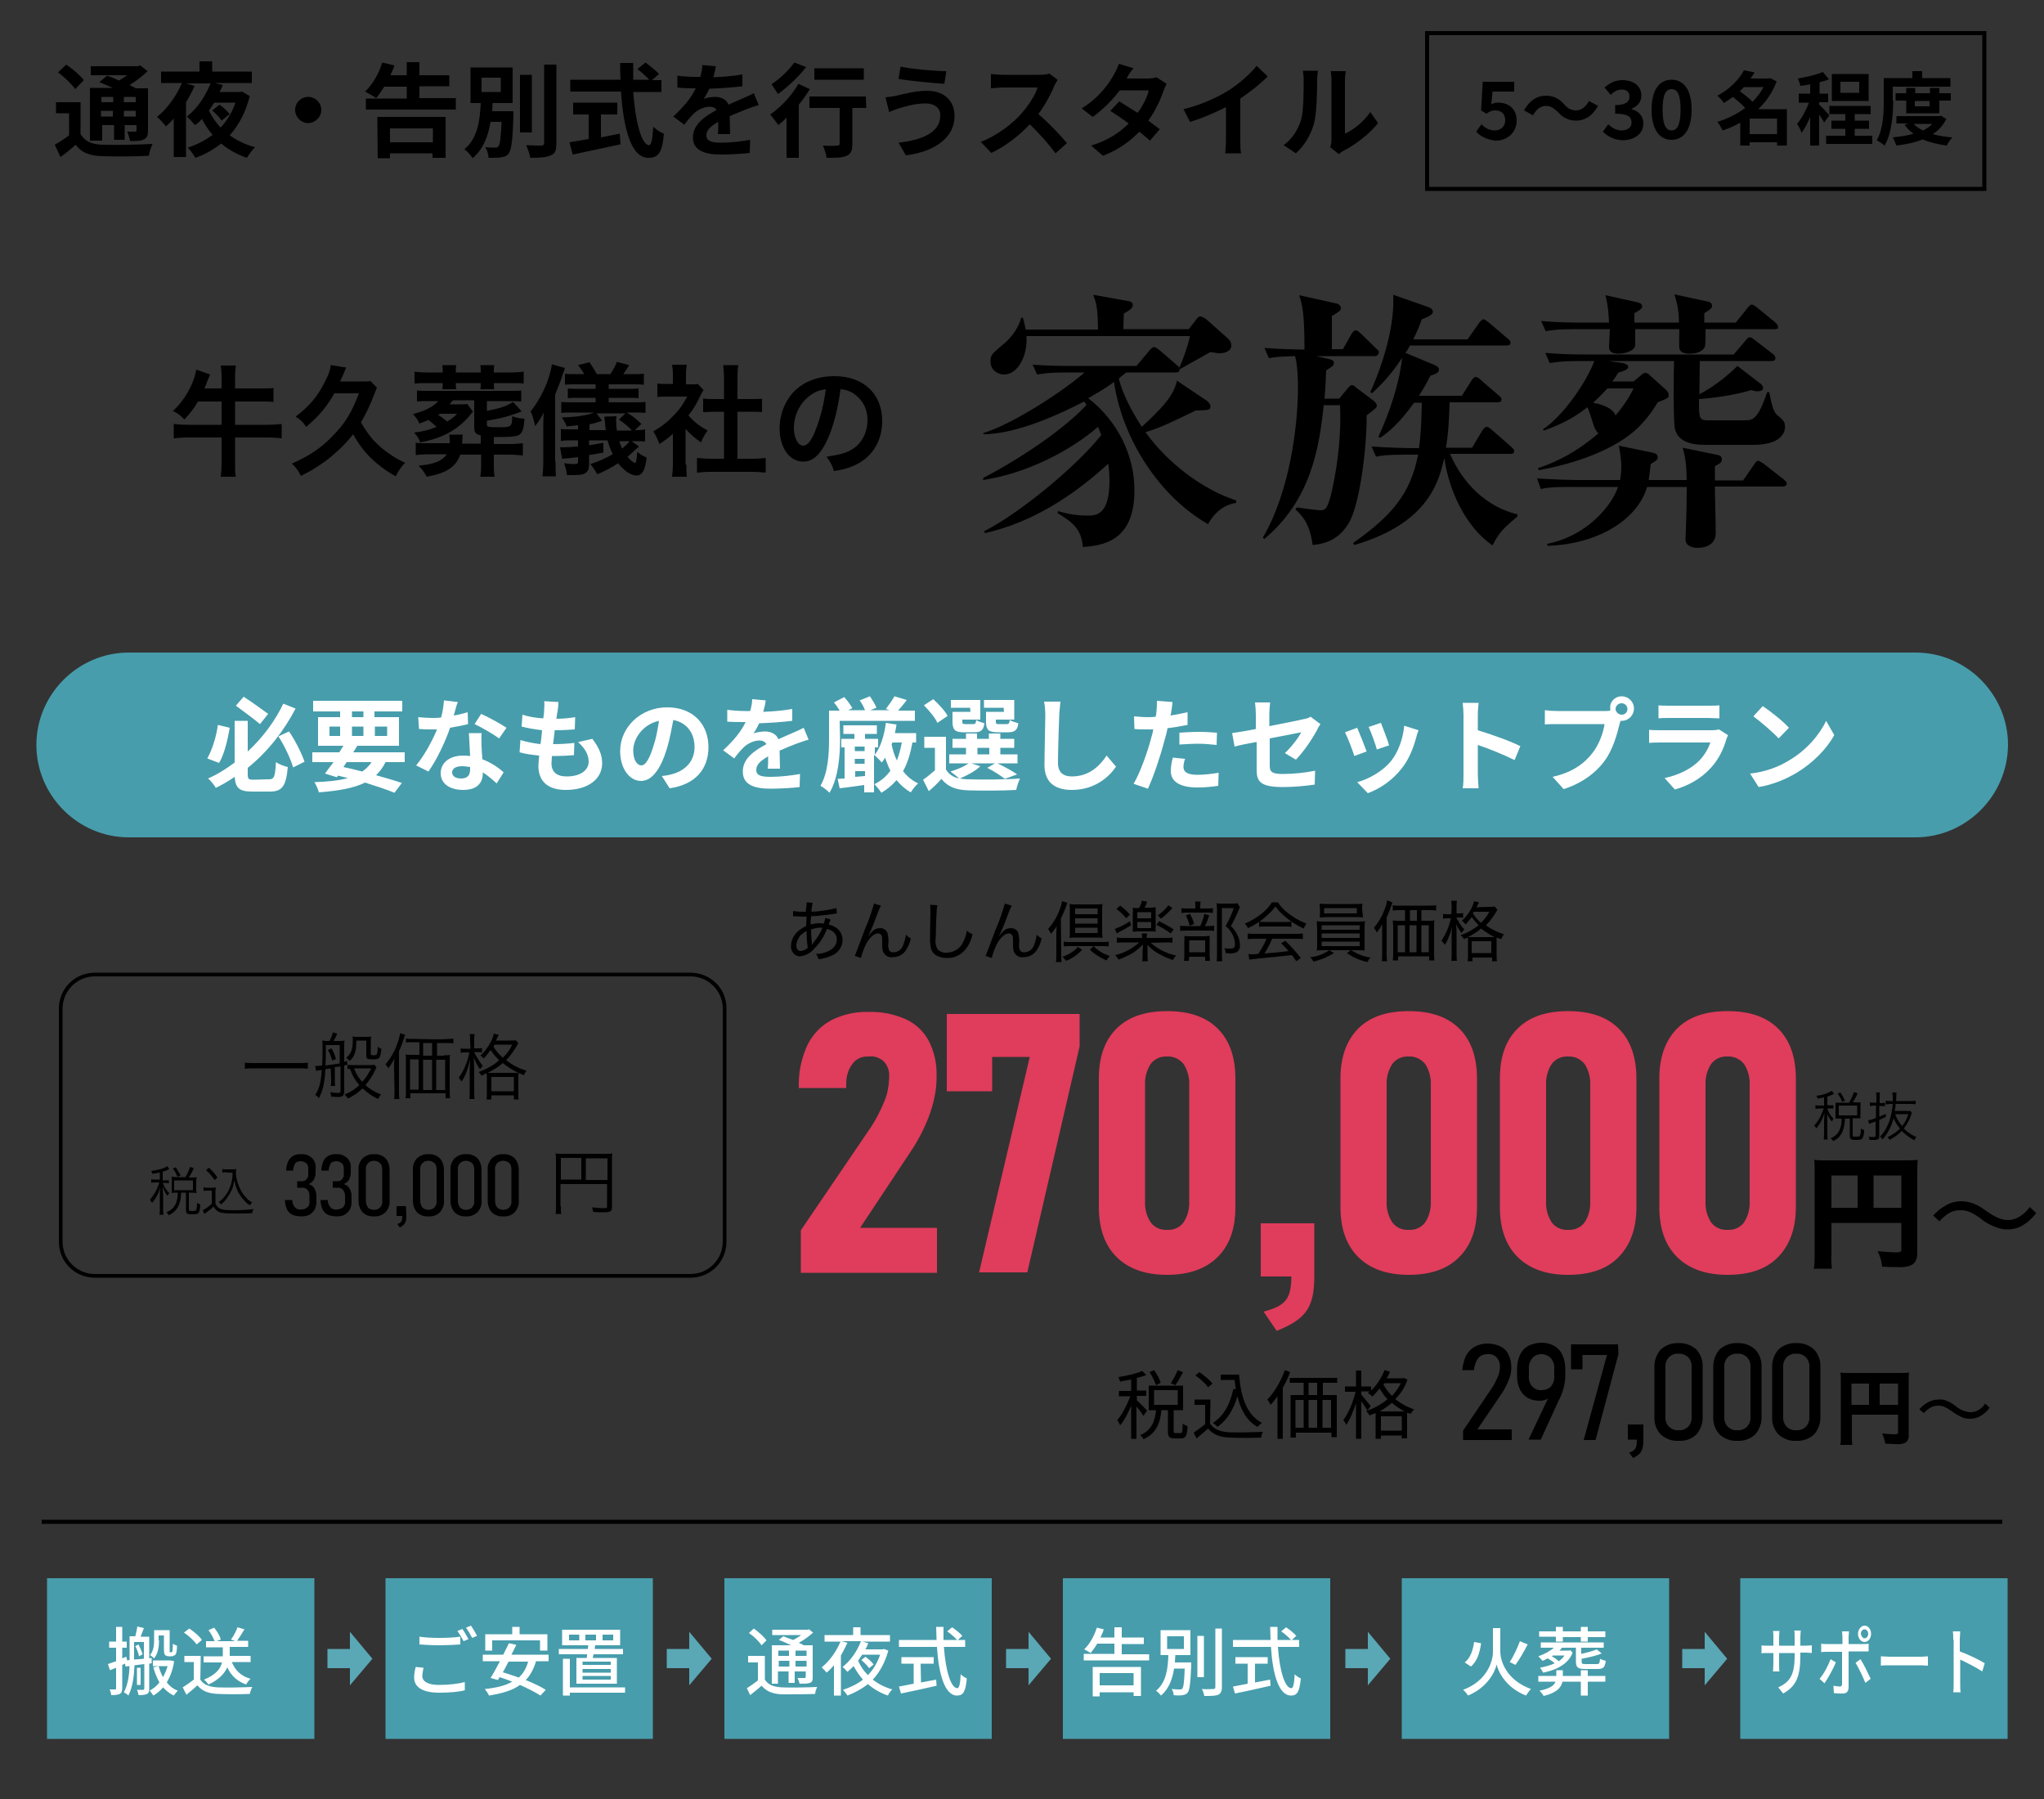
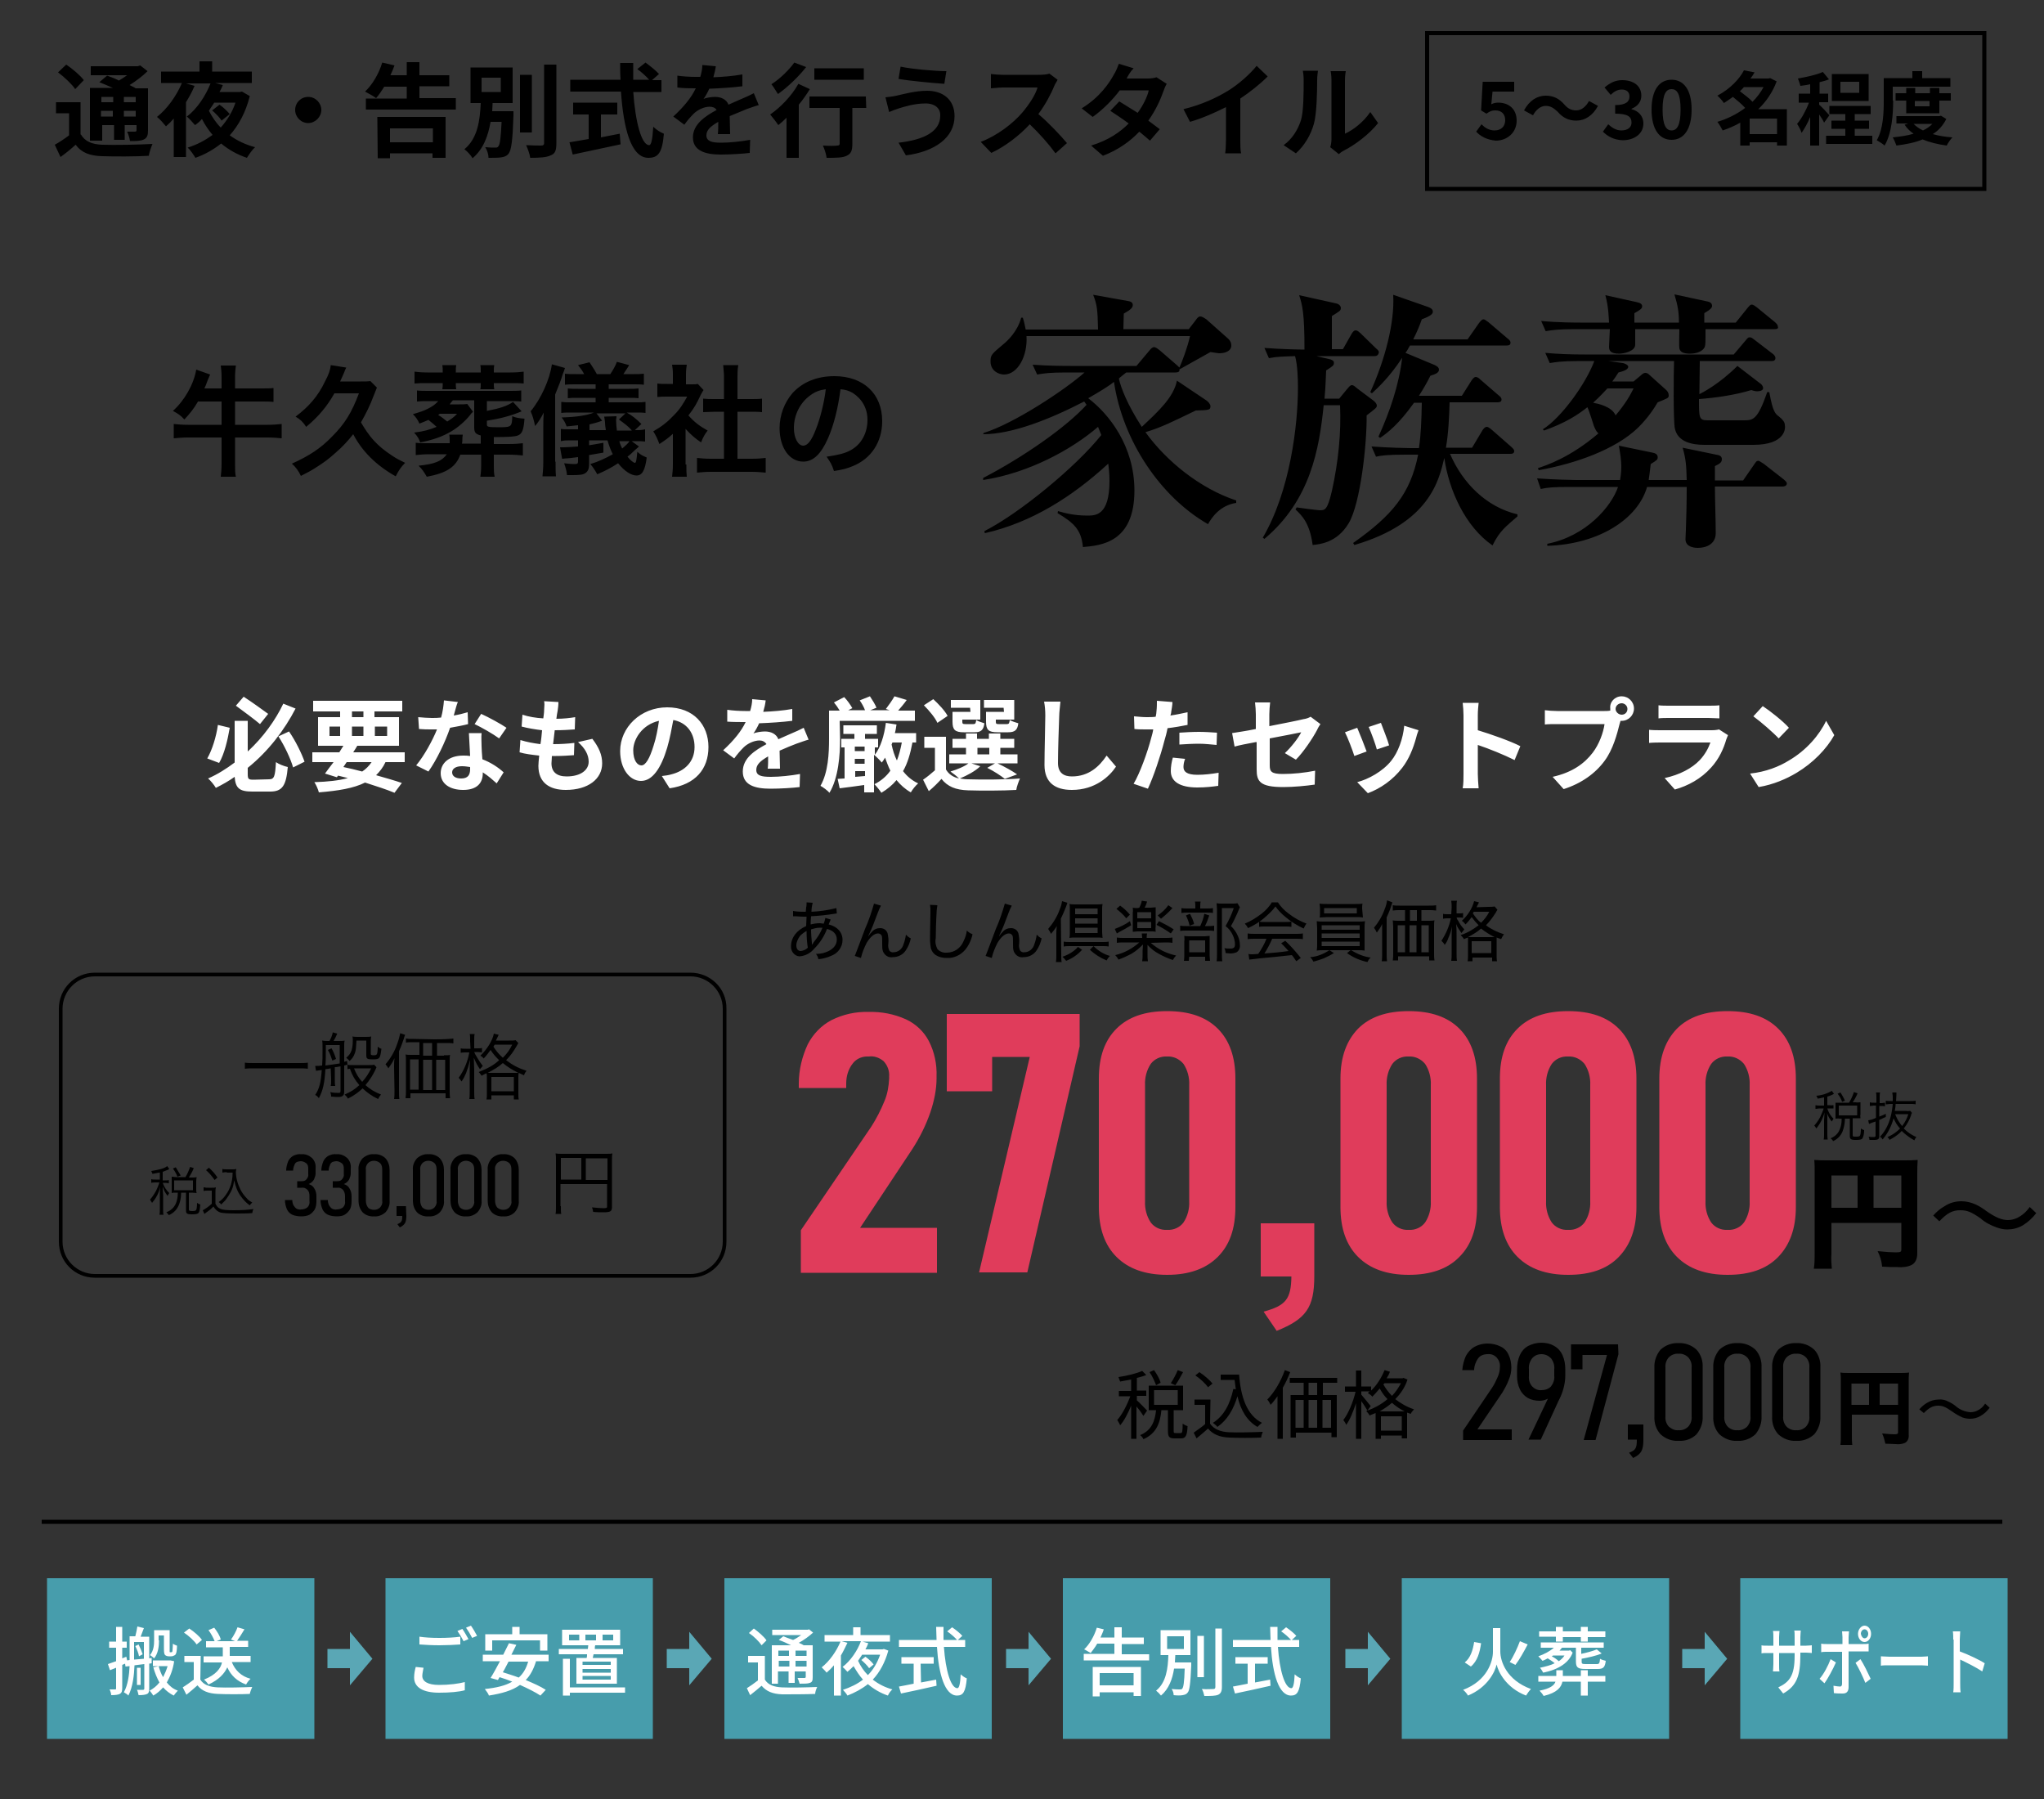
<svg xmlns="http://www.w3.org/2000/svg" version="1.1" id="レイヤー_1" x="0" y="0" width="500" height="440" xml:space="preserve">
  <rect width="100%" height="100%" fill="#333333" stroke="none" />
  <style>.st0{fill:#479dac}.st1{fill:#fff}</style>
  <g id="_レイヤー_3">
    <path d="M295.5 128.2c-11.7-6.7-20.9-20.5-23-34.8-1.1.9-3 2.1-6.3 4 5 3.8 11.3 11.6 11.3 22.6 0 12.8-8.3 13.4-12.6 13.8-.4-4.4-2.4-6-6.2-8.3l.1-.5c1.7.5 4 1.1 7.2 1.1 2 0 5.4 0 5.4-8.5 0-1.9-.2-3.4-.3-4.2-8.7 8-18.7 14.4-30.2 17l-.1-.5c8.5-4.3 22.4-15.7 28.6-23.5-.3-.8-.5-1.2-.8-2-6.5 5.6-17 11.3-28.1 13v-.5c10-5.2 20.4-12.5 25.3-17.9-.3-.3-.3-.5-.6-.8-8.5 4.4-17.7 8-24.7 8l.1-.3c7.5-2.3 20.1-10.7 24.7-14.8h-4.5c-4 0-5.3.2-7.1.5l-1.1-2.4c4 .3 8.1.3 9.3.3H278l3.2-3.8c.3-.4.7-.8 1.1-.8s.9.4 1.3.7l4.4 3.8.5.5c.7-1.5 2-5 2.6-7.7h-40c.3 4.8-2.1 9.4-5.5 9.4-1.3 0-3.3-.9-3.3-3.2 0-1.7.3-1.8 3.6-4.6.3-.3 3-2.6 3.9-6.1h.4c.4 1.3.5 1.9.7 2.9h17.7c-.1-5.2-.3-6.2-1.2-8.5l8.4 1.5c.7.1 1.3.3 1.3 1 0 .6-.4 1.1-2.2 2.1 0 .6-.1 3.3-.1 3.8h16l1.7-2.2c.3-.4.6-.9 1.1-.9s1.2.5 1.5.7l5.4 4.8c.5.5.7 1 .7 1.6 0 1.4-1.6 1.9-2.9 1.9-.4 0-.8-.1-2.2-.3-2.5 1.4-6.4 3.6-7.5 4.2h-.1c.1.4 0 .8-1 .8h-12c-.6.5-1.7 1.3-1.8 1.5.5 2.3 2.1 6.4 5.6 11.8 4.2-3.9 7.8-7.3 8.6-11.3l7.3 4.9c.4.3.9.9.9 1.3 0 1-.3 1-3.6 1.1-5.4 2.6-8.3 4.1-12.3 5.3 5.1 7.1 13.4 13.8 22.2 16.7v.6c-4 .6-6 3.6-6.9 5.2zm40.6-41.1H322l3 .7c.7.1 1.3.4 1.3.9 0 .7-.2.8-1.9 1.9-.1 1.7-.1 3.6-.4 6.9h3.6l1.8-2.2c.7-.8.9-1.1 1.3-1.1.3 0 .5.1 1.3.8l4 3c.6.5.8.9.8 1.2 0 .5-.3.7-2.5 2.4.1 6.8-1.5 21.6-4.4 26.4-2.9 4.8-7.1 5.1-8.8 5.3-.7-5.3-2.6-7.2-4.2-8.7l.3-.5c.5.1 5.2.7 5.6.7 1.3 0 1.9 0 3-4.7 1.6-7.2 2.3-14.4 2-21h-4c-1.1 10.7-3.2 23.2-14.5 32.7l-.4-.3c6.7-11.4 8.6-27.6 8.6-36.7 0-2.3-.1-5.5-.7-7.7-2.8.1-4.4.1-6.4.5l-1.1-2.5c4 .3 8.5.4 9.8.4 0-8.9-.5-10.8-1.3-13.3l9 2c1 .2 1.2.9 1.2 1.1 0 .7-.3.8-2.2 2v8.1h2.7l2.1-3.7c.3-.5.6-.9 1-.9.5 0 .7.3 1.2.7l3.8 3.7c.6.5.7.7.7 1-.2.9-.8.9-1.2.9zm29 46.3c-6.7-4.6-10.7-13.6-11.8-21.4-1.3 5.5-3.6 15.9-22 21.3l-.3-.5c9.5-6.7 14-12 15.9-21.6h-3c-4.6 0-6 .2-7.3.5l-1.1-2.5c4 .3 8.8.4 9.5.4h2.1c.5-3.4.6-6.5.7-11.1h-1.9c-3.7 5.2-6.4 7.3-8.3 8.6l-.4-.3c2.8-6.2 5-12.6 5.8-19.3-3 4.6-5.8 7.2-7.4 8.7l-.4-.3c3.6-7.9 6-17.1 5.6-23.8l8.6 3c.5.2 1.1.5 1.1 1.1 0 .5-.3 1-2.7 1.9-.6 1.7-1.1 2.9-2.1 4.9H359l2.8-4c.4-.5.7-.9 1.1-.9.3 0 .6.3 1.2.7l4.7 4c.4.3.7.6.7 1 0 .7-.6.7-1 .7h-23.6c-.5.9-.7 1.3-1.1 1.8l7.2 3c.1.1 1 .4 1 1.1 0 .8-.9 1.1-2.1 1.5-.9 1.8-1.6 3-2.8 4.9h10.5L360 93c.3-.4.6-.8 1-.8s.8.3 1.2.7l4.4 3.8c.4.3.7.6.7 1 0 .6-.5.7-1 .7h-11.7c-.1 3.6-.3 7.7-.9 11.1h6.4l2.5-4.2c.3-.5.7-.9 1.1-.9.2 0 .5.1 1.2.7l4.8 4.2c.3.3.7.6.7 1 0 .7-.6.7-1.1.7h-14.6c3.1 7.2 8.9 13 16.5 14.8v.5c-2.7 2.4-4.3 3.4-6.1 7.1zM436 119h-16.5c0 3.2.2 8.2.2 11.4 0 2.6-2.2 3.6-4.4 3.6-.3 0-3 0-3-2.1 0-.4.1-2.1.1-2.4.1-2.5.2-6.7.2-10.4h-9.7c-2.2 7.7-11.6 14-24.4 14.4v-.5c9.6-1.9 15.7-9.2 17.3-13.9h-11.6c-4.1 0-5.6.1-7.3.5l-.9-2.6c4.1.3 8.8.4 9.5.4h10.8c.1-.7.3-1.7.3-3.4 0-1.4-.3-3.4-.6-5l8.2 1.7c.5.1 1.3.3 1.3 1.1 0 .6-.1.7-1.7 1.7-.2 1.6-.3 2.6-.5 3.9h9.3c-.1-3-.1-4.9-1-7.9l8.2 1.7c.7.1 1.4.3 1.4 1.1s-.5 1.1-1.7 1.7v3.5h6.9l2.7-3.9c.3-.4.5-.9 1-.9.3 0 .9.5 1.3.7l5 3.9c.3.3.7.6.7 1-.1.6-.7.7-1.1.7zm-7.1-10.2h-12c-3 0-6.5-.7-7.2-4-.4-1.9-.3-13.6-.2-16.5h-16.1l3.6.5c.2 0 1.3.4 1.3.9 0 .7-1.2 1.1-2.4 1.4-.5.8-.9 1.4-1.5 2.2h5.2l1.8-1.5c.5-.5.8-.6 1.1-.6.4 0 .7.2 1.1.6l4 3.6c.3.3.6.7.6 1.3 0 .7-.3.7-2.7 1.7-.9 1.5-2.2 3.6-4.8 6.2-5.6 5.4-15.4 8.8-24.3 10.4l-.2-.5c2.1-.7 7.9-2.6 14.8-8.5-.4-.4-.6-.6-1.1-1.8-.2-.6-1.2-3.9-1.6-4.6-2.4 1.9-5.3 3.8-10.6 5.7l-.3-.3c4.5-2.8 10.5-11.1 12.6-16.7h-3.6c-4.7 0-6 .3-7.3.5l-1.1-2.5c3.2.3 6.4.4 9.6.4h36.5l2.8-3.3c.6-.7.7-.9 1.1-.9s.5.1 1.3.7l4.3 3.3c.3.2.7.6.7 1.1 0 .7-.7.7-1 .7h-17.5c0 .9-.1 7.5-.1 8.1.6-.3 4.8-2.4 9.3-6.9l5.6 4.3c.5.3.7.9.7 1.1 0 .7-1 .8-1.5.8-.2 0-.5 0-1.4-.3-3.9 1.2-8.7 1.9-12.8 2.2 0 4.6 0 5.2 2.1 5.2h8.8c2.3 0 3.4 0 5.8-6.9h.5c.9 5 1.5 5.3 2.4 6 .9.7 1.4 1.4 1.4 2 .2.8.2 4.9-7.7 4.9zm5.2-28.3h-16.9c0 3.4 0 3.8-.2 4.4-.5 1-1.9 1.6-3.6 1.6-1.4 0-2.4-.3-2.6-1.3-.1-.5 0-3.1 0-4.7H400v3.8c0 1.7-3 2.2-3.9 2.2-2.1 0-2.5-.7-2.5-1.7 0-.7.2-3.6.2-4.3h-8.4c-4.1 0-5.6.2-7.3.5l-1.1-2.5c4 .4 8.8.4 9.5.4h7.1c-.1-1.3-.1-3.8-.9-6.7l7.7 1.7c.9.2 1.3.5 1.3 1 0 .6-.5.9-1.9 1.7v2.3h10.9c0-2.6-.3-4.2-1.1-6.9l7.9 1.7c.7.1 1.3.4 1.3 1.1 0 .4-.2.8-1.9 1.8v2.3h7.7l2.9-3.6c.5-.6.7-.8 1-.8.4 0 .9.4 1.3.7l4.4 3.6c.3.3.7.6.7 1.1.2.5-.3.6-.8.6zM393.2 95c-.5.5-1.6 1.8-3.5 3.5 1.1.2 4.6.9 5.5 3.1 2.6-3.1 3.6-5 4.4-6.6h-6.4zM19.8 32.9c1 1.7 2.7 2.4 5.2 2.5 3 .1 8.9 0 12.3-.2-.3.7-.8 2.1-.9 2.9-3.1.2-8.4.2-11.4.1s-5-.8-6.5-2.8c-1.1 1-2.3 2-3.7 3l-1.4-3c1.1-.6 2.3-1.4 3.5-2.3v-5.4h-3.2V25h6v7.9h.1zm-1.4-11.1c-.8-1.2-2.6-2.9-4.2-4.1l2-1.9c1.5 1 3.4 2.6 4.3 3.8l-2.1 2.2zm6.4 12.6H22V21.5h5.6c-1.1-.5-2.3-1-3.3-1.4l1.9-1.6c.9.3 1.9.7 2.9 1.2.7-.4 1.4-.9 2-1.3h-8.9v-2.2h11.5l.6-.2 1.8 1.4c-1.2 1.2-2.8 2.4-4.4 3.4.5.3 1.1.5 1.5.8h3v10.3c0 1.2-.2 1.8-1 2.2s-1.9.4-3.4.4c-.1-.7-.4-1.7-.7-2.3H33c.3 0 .4-.1.4-.4v-1.2h-2.9v3.6h-2.6v-3.6H25v3.8h-.2zm0-10.7V25h2.9v-1.3h-2.9zm2.8 4.8v-1.4h-2.9v1.4h2.9zm5.6-4.8h-2.9V25h2.9v-1.3zm0 4.8v-1.4h-2.9v1.4h2.9zm27.9-5c-1 4-2.7 7.1-4.9 9.6 1.8 1.3 3.9 2.3 6.2 2.9-.7.6-1.5 1.8-2 2.6-2.4-.8-4.5-2-6.3-3.5-1.9 1.5-4 2.7-6.3 3.5-.4-.7-1.3-2-1.9-2.5 2.3-.7 4.3-1.8 6.1-3.1-1-1.2-1.9-2.5-2.6-3.9-.5.6-1.1 1.1-1.7 1.5-.5-.6-1.4-1.6-2-2.1 2.6-1.9 4.7-5.3 5.8-8.1h-6l2.1.6c-.6 1.4-1.3 2.7-2.1 4v13.4h-3V29c-.6.7-1.2 1.3-1.9 1.9-.5-.6-1.5-1.8-2.2-2.3 2.4-1.9 4.7-5 6.1-8.3h-5.1v-2.8h9.4V15h3.1v2.5h9.7v2.8h-9l1.9.5c-.2.6-.5 1.1-.8 1.7h5l.5-.1 1.9 1.1zm-8.7 1.6c-.4.7-.9 1.3-1.3 2 .8 1.5 1.7 2.9 2.9 4.1 1.5-1.7 2.8-3.7 3.6-6.1h-5.2zm1.8 4.4c-.4-.7-1.5-1.8-2.3-2.5l1.8-1.4c.9.6 1.9 1.6 2.5 2.3l-2 1.6zm24.4-2.6c0 1.7-1.5 3.2-3.2 3.2-1.8 0-3.2-1.5-3.2-3.2 0-1.8 1.4-3.2 3.2-3.2s3.2 1.5 3.2 3.2zm32.9-2.8v2.7h-22v-2.7h10v-2.9H94c-.7 1.1-1.3 2-2 2.8-.6-.5-2-1.2-2.7-1.6 1.8-1.7 3.4-4.4 4.2-7.1l3 .7c-.3.8-.6 1.6-1 2.4h4v-3.2h3.1v3.2h7.3v2.7h-7.3V24h8.9v.1zm-19.2 4.5H109v10h-3.2v-1.1H95.4v1.2h-3l-.1-10.1zm3.1 2.8v3.4h10.5v-3.4H95.4zm30.2-4.2v1.1c-.2 6-.5 8.4-1.2 9.3-.5.6-1.1.8-1.9.9-.7.1-1.8.1-3 .1 0-.8-.3-1.8-.8-2.6 1 .1 2 .1 2.4.1s.6 0 .8-.3c.4-.4.6-2 .8-6H120c-.6 3.4-1.7 6.6-4.4 8.9-.4-.7-1.3-1.7-2-2.2 3.3-2.7 3.8-7.2 4-11.3h-2.5v-8.7h10.3v8.7h-4.9c0 .7-.1 1.4-.1 2h5.2zm-7.8-4.7h4.7V19h-4.7v3.5zm12.3 9.9h-2.9V18.3h2.9v14.1zm6-16.6V35c0 1.8-.3 2.6-1.4 3-1 .5-2.7.6-5 .6-.1-.9-.6-2.2-1-3.1 1.6.1 3.2.1 3.7.1s.7-.2.7-.6V15.8h3zm18.8 6.6c.5 7.3 2 13.1 3.9 13.1.5 0 .8-1.3 1-4.5.7.7 1.8 1.4 2.6 1.7-.4 4.7-1.4 5.9-3.8 5.9-4.3 0-6.1-7.4-6.7-16.2h-12.4v-2.9h12.3c-.1-1.3-.1-2.7-.1-4.1h3.2v4.1h3.9c-.7-.8-1.9-1.9-2.9-2.6l2-1.6c1.1.8 2.6 2 3.3 2.8l-1.7 1.5h2.3v2.9h-6.9v-.1zM147 33.6c1.5-.3 3.1-.6 4.6-.9l.2 2.6c-4.1.9-8.5 1.8-11.7 2.5l-.8-3c1.3-.2 2.9-.5 4.7-.8v-6h-3.8v-2.9H151V28h-4v5.6zm27.5-14.7c2.4-.1 4.9-.3 7.1-.7v2.9c-2.4.3-5.4.5-8.1.6-.4.9-.9 1.8-1.4 2.5.6-.3 2-.5 2.8-.5 1.5 0 2.8.6 3.3 1.9 1.3-.6 2.3-1 3.4-1.5 1-.4 1.8-.8 2.8-1.3l1.2 2.9c-.8.2-2.1.7-3 1-1.1.5-2.5 1-4.1 1.7 0 1.4.1 3.2.1 4.4h-3c.1-.8.1-1.9.1-3-1.9 1.1-2.9 2-2.9 3.3 0 1.4 1.2 1.8 3.6 1.8 2.1 0 4.9-.3 7.1-.7l-.1 3.2c-1.6.2-4.7.4-7.1.4-3.9 0-6.8-1-6.8-4.2s3-5.2 5.8-6.7c-.4-.6-1-.8-1.7-.8-1.4 0-3 .8-3.9 1.7-.8.8-1.5 1.6-2.3 2.7l-2.7-2c2.6-2.4 4.4-4.6 5.5-6.9h-.3c-1 0-2.8 0-4.2-.2v-2.9c1.3.2 3.1.3 4.4.3h1.2c.3-1 .5-2 .5-2.9l3.3.3c-.1.8-.3 1.6-.6 2.7zm23.6 2.9c-.8 1.3-1.7 2.6-2.7 3.8v13h-3v-9.8c-.7.7-1.4 1.3-2 1.8-.4-.6-1.4-1.9-2-2.6 2.5-1.7 5.3-4.6 6.9-7.5l2.8 1.3zm-.9-5.4c-1.8 2.3-4.5 4.9-6.9 6.6-.4-.6-1.1-1.8-1.6-2.4 2.1-1.3 4.4-3.6 5.6-5.3l2.9 1.1zm14.7 10h-3.4v8.8c0 1.6-.3 2.4-1.4 2.9-1 .5-2.6.5-4.9.5-.1-.9-.5-2.1-.9-3 1.4.1 3.1.1 3.5 0 .4 0 .6-.1.6-.5v-8.7H198v-2.8h13.8l.1 2.8zm-.6-6.9h-12.1v-2.8h12.1v2.8zm15.1 5.8c-2.7 0-5.2.8-6.5 1.2-.7.2-1.7.6-2.4.9l-.9-3.6c.8-.1 1.9-.2 2.7-.4 1.8-.4 4.6-1.2 7.5-1.2 3.9 0 6.7 2.2 6.7 6.2 0 5.3-4.9 8.7-11.9 9.6l-1.8-3.1c6.2-.7 10.2-2.7 10.2-6.6.1-1.7-1.2-3-3.6-3zm5.1-7.9l-.5 3.1c-2.9-.2-8.3-.7-11.2-1.2l.5-3c2.8.6 8.5 1.1 11.2 1.1zm26.4 3.6c-.8 2-2.2 4.6-3.9 6.9 2.5 2.1 5.5 5.3 7 7.1l-2.8 2.5c-1.6-2.2-3.9-4.8-6.3-7.1-2.6 2.8-6 5.4-9.4 7l-2.6-2.7c4-1.5 7.9-4.5 10.2-7.2 1.6-1.9 3.2-4.3 3.7-6.1h-8.5c-1 0-2.4.2-2.9.2v-3.5c.7.1 2.2.2 2.9.2h8.8c1.1 0 2.1-.1 2.6-.3l2 1.5c-.1.3-.6 1-.8 1.5zm17.7-1.8h5.1c.8 0 1.6-.1 2.2-.3l2.5 1.6c-.3.5-.6 1.2-.8 1.8-.7 2-1.9 4.7-3.7 7.2 1.1.8 2 1.5 2.8 2.1l-2.4 2.8c-.7-.6-1.6-1.4-2.6-2.2-2.2 2.3-5 4.4-8.9 5.9l-2.9-2.5c4.3-1.3 7.1-3.3 9.2-5.4-1.6-1.2-3.3-2.3-4.5-3.1l2.2-2.3c1.3.8 2.9 1.8 4.5 2.8 1.3-1.8 2.4-4 2.7-5.5h-7.1c-1.7 2.3-4.1 4.7-6.6 6.5l-2.7-2.1c4.4-2.7 6.7-6.1 7.9-8.3.4-.6.9-1.8 1.2-2.6l3.6 1.1c-.8.8-1.4 1.9-1.7 2.5zm24.8 3c2.6-1.6 5.4-4.1 7-6.1l2.7 2.6c-1.9 1.9-4.3 3.8-6.7 5.4v10.1c0 1.1 0 2.6.2 3.3h-3.9c.1-.6.2-2.2.2-3.3v-8c-2.6 1.3-5.7 2.7-8.8 3.6l-1.6-3.1c4.5-1.1 8.1-2.8 10.9-4.5zm17.8 7.3c.7-2.1.7-6.9.7-9.9 0-1-.1-1.7-.2-2.3h3.7c0 .1-.2 1.2-.2 2.3 0 2.9-.1 8.2-.8 10.7-.8 2.8-2.3 5.3-4.4 7.2l-3-2c2.1-1.5 3.5-3.8 4.2-6zm7.5 4.5V19.5c0-1.1-.2-2.1-.2-2.1h3.7c0 .1-.2 1-.2 2.2v13.1c2-.9 4.5-2.8 6.2-5.3l1.9 2.7c-2.1 2.7-5.7 5.4-8.5 6.8-.5.3-.8.5-1.1.8l-2.1-1.7c.2-.6.3-1.3.3-2z" />
-     <path class="st0" d="M468.5 204.8h-437c-12.4 0-22.6-10.2-22.6-22.6 0-12.4 10.2-22.6 22.6-22.6h437.1c12.4 0 22.6 10.2 22.6 22.6-.1 12.4-10.2 22.6-22.7 22.6z" />
    <path class="st1" d="M56.2 178c-.5 2.9-1.3 6.4-2.6 8.6l-2.9-1.1c1.2-2.1 2.2-5.3 2.6-8.2l2.9.7zm9.6 12.6c1.3 0 1.5-.7 1.7-4.2.7.5 2 1 2.9 1.2-.4 4.5-1.3 6-4.3 6h-4.4c-3.1 0-4.1-.8-4.3-3.6-1.4 1-3 1.9-4.6 2.7-.4-.7-1.3-1.8-1.9-2.3 2.3-1 4.5-2.4 6.5-3.9v-10.2h3.2v7.5c3.8-3.5 6.8-7.7 8.7-11.7l3 1.2c-2.7 5.2-6.6 10.4-11.7 14.5v1.5c0 1.3.2 1.4 1.5 1.4l3.7-.1zm-2.2-13.5c-1.4-1.2-4-3.1-5.9-4.5l1.9-2.2c2 1.3 4.5 3.1 6 4.2l-2 2.5zm7.1 1.8c1.6 2.3 3.1 5.4 3.8 7.4l-2.8 1.4c-.6-2.1-2.1-5.3-3.6-7.6l2.6-1.2zm23.6 7.5c-.6 1.3-1.4 2.3-2.3 3.2 2.4.7 4.6 1.3 6.3 1.9l-1.8 2.4c-1.9-.8-4.4-1.6-7.2-2.5-2.8 1.4-6.5 2-11.3 2.4-.2-.8-.7-1.9-1.1-2.5 3.3-.1 6-.4 8.2-1l-2.4-.6-.3.4-2.9-.9c.6-.8 1.3-1.8 2.1-2.8h-5.2V184H83c.3-.5.7-1.1 1-1.6h-6.2v-7h5.4V174h-6.6v-2.6h21.8v2.6h-6.8v1.4h6v7H87.4c-.3.5-.6 1-1 1.6H99v2.4h-4.7zM80.6 180h2.6v-2.3h-2.6v2.3zm3.4 7.6c1.5.3 3.1.7 4.6 1.1.9-.6 1.7-1.4 2.3-2.3h-6.1l-.8 1.2zm2.1-12.2h2.8V174h-2.8v1.4zm2.8 4.6v-2.3h-2.8v2.3h2.8zm2.8-2.3v2.3h3v-2.3h-3zM111 175c1.2-.2 2.4-.5 3.4-.8l.1 2.9c-1.1.3-2.7.6-4.4.9-1.2 3.5-3.3 7.9-5.3 10.7l-3-1.5c2-2.4 4-6.1 5.1-8.8h-1.3c-1 0-2 0-3.1-.1l-.2-2.9c1.1.1 2.4.2 3.3.2.8 0 1.5 0 2.3-.1.4-1.4.6-2.9.7-4.2l3.4.4c-.3.6-.6 1.9-1 3.3zm6.8 7.5c0 .7.1 1.9.2 3.2 2.1.8 3.9 2 5.2 3.2l-1.7 2.7c-.9-.8-2-1.8-3.4-2.7v.2c0 2.3-1.3 4.1-4.8 4.1-3.1 0-5.5-1.4-5.5-4.1 0-2.4 2-4.3 5.5-4.3.6 0 1.1 0 1.7.1-.1-1.8-.2-4.1-.3-5.6h3.1c-.1 1.1 0 2.1 0 3.2zm-5 7.9c1.7 0 2.2-.9 2.2-2.3v-.5c-.7-.1-1.3-.2-2-.2-1.5 0-2.4.6-2.4 1.5s.8 1.5 2.2 1.5zm3.3-13.3l1.6-2.5c1.8.8 4.9 2.5 6.2 3.4l-1.8 2.6c-1.5-1.1-4.3-2.7-6-3.5zm20.3-3.2c-.1.4-.2 1.1-.3 1.9 1.8 0 3.4-.2 4.6-.4l-.1 3c-1.5.1-2.9.2-4.9.2-.1 1.1-.3 2.3-.4 3.4h.2c1.5 0 3.4-.1 5-.3l-.1 3c-1.4.1-2.8.2-4.4.2h-1c0 .7-.1 1.4-.1 1.8 0 2.1 1.3 3.2 3.7 3.2 3.5 0 5.4-1.6 5.4-3.6 0-1.7-.9-3.3-2.6-4.8l3.5-.8c1.6 2.1 2.4 3.9 2.4 6 0 3.8-3.4 6.5-8.9 6.5-3.9 0-6.7-1.7-6.7-5.9 0-.6.1-1.5.2-2.5-1.8-.2-3.5-.4-4.8-.8l.2-3c1.6.5 3.3.8 4.9 1 .2-1.1.3-2.3.4-3.4-1.7-.2-3.5-.5-5-.9l.2-2.9c1.5.5 3.3.8 5.1.9.1-.8.2-1.4.2-2 .1-1.2.1-1.7 0-2.2l3.5.2c0 .8-.1 1.5-.2 2.2zm27.4 18.9l-1.9-3c.9-.1 1.6-.2 2.3-.4 3.2-.8 5.7-3 5.7-6.7 0-3.4-1.9-6-5.2-6.6-.4 2.1-.8 4.4-1.5 6.8-1.5 5-3.6 8.1-6.4 8.1s-5.1-3-5.1-7.3c0-5.8 5-10.7 11.5-10.7s10.1 4.3 10.1 9.7-3.2 9.2-9.5 10.1zm-6.9-5.6c1 0 2-1.6 3-4.9.6-1.8 1-4 1.3-6-4.1.9-6.3 4.5-6.3 7.2 0 2.5 1 3.7 2 3.7zm29.8-13.1c2.4-.1 4.9-.3 7.1-.7v2.9c-2.4.3-5.4.5-8.1.6-.4.9-.9 1.8-1.4 2.5.6-.3 2-.5 2.8-.5 1.5 0 2.8.6 3.3 1.9 1.3-.6 2.3-1 3.4-1.5 1-.4 1.8-.8 2.8-1.3l1.2 2.9c-.8.2-2.1.7-3 1-1.1.4-2.5 1-4.1 1.7 0 1.4.1 3.2.1 4.4h-3c.1-.8.1-1.9.1-3-1.9 1.1-2.9 2-2.9 3.3 0 1.4 1.2 1.7 3.6 1.7 2.1 0 4.9-.3 7.1-.7l-.1 3.2c-1.6.2-4.7.4-7.1.4-3.9 0-6.8-.9-6.8-4.2s3-5.2 5.8-6.7c-.4-.6-1-.9-1.7-.9-1.4 0-3 .8-3.9 1.7-.8.8-1.5 1.6-2.3 2.7l-2.7-2c2.6-2.4 4.4-4.6 5.5-6.9h-.3c-1 0-2.8 0-4.2-.1v-2.9c1.3.2 3.1.3 4.4.3h1.2c.3-1 .5-2 .5-2.9l3.3.3c-.1.9-.3 1.8-.6 2.8zm18.8 6.7c0 3.8-.4 9.5-2.6 13.1-.4-.5-1.6-1.4-2.2-1.7 1.9-3.3 2.1-8 2.1-11.5v-6.9h2.6c-.4-.7-.9-1.4-1.4-2l2.5-1.3c.8.8 1.6 2 2 2.7l-1 .5h4.1c-.3-.8-.8-1.7-1.3-2.4l2.5-1c.6.9 1.3 2 1.6 2.8l-1.5.6h4.7l-.9-.3c.7-.9 1.6-2.2 2.1-3.1l3 .9c-.7 1-1.5 1.9-2.1 2.6h4.1v2.5h-18.4l.1 4.5zm17.7.8c-.5 2.7-1.2 5.1-2.3 7 1 1.3 2.2 2.3 3.7 3-.6.5-1.4 1.5-1.8 2.2-1.4-.8-2.5-1.8-3.5-3-1 1.2-2.2 2.2-3.7 3.1-.3-.5-1.2-1.6-1.7-2.1 1.6-.8 2.9-1.9 3.9-3.3-.5-1-.9-2.1-1.3-3.2-.2.4-.5.8-.8 1.2-.4-.5-1.3-1.4-1.9-1.9v9.2h-2.4V192c-2.1.3-4.3.6-6 .8l-.5-2.3c.5 0 1.1-.1 1.7-.1v-7.6h-.8v-2.1h3.2v-1.2h-2.7v-2.1h8.2v2.1h-2.9v1.2h3.2v2.1h-.8v1.8c1.4-1.8 2.3-4.7 2.7-7.8l2.6.4c-.1.7-.2 1.4-.4 2.1h5.2v2.3h-.9zm-14.1 1v1.1h2.4v-1.1h-2.4zm0 4.2h2.4v-1.2h-2.4v1.2zm2.5 3v-1.2h-2.4v1.4l2.4-.2zm6.5-7.7c.3 1.4.7 2.7 1.3 3.9.5-1.3.9-2.8 1.2-4.4h-2.3l-.2.5zm21.7 5.3c-1.2 1.2-3.3 2.3-5 3 .6.1 1.3.2 2 .2 3.1.1 9.2.1 12.7-.2-.3.7-.8 2-.9 2.8-3.2.2-8.7.2-11.8.1-3-.1-5-.9-6.5-2.8-.9 1-1.9 2-3.1 3l-1.4-2.8c.9-.6 2-1.5 2.9-2.3v-5.5h-2.6v-2.7h5.3v8c.7 1.2 1.8 1.9 3.2 2.2-.5-.5-1.5-1.3-2.1-1.7 1.6-.5 3.4-1.2 4.4-2h-4.7v-2.2h4.1v-1.6H233v-2.2h3.3v-1.3h2.7v1.3h2.9v-1.3h2.8v1.3h3.4v2.2h-3.4v1.6h4.2v2.2H244c1.7.8 3.7 1.9 4.8 2.7l-3 1.1c-1-.8-2.7-1.9-4.3-2.7l1.9-1.1h-5.8l2.2.7zm-10.5-10.6c-.5-1.2-2-3-3.3-4.3l2.3-1.5c1.3 1.2 2.9 2.9 3.5 4.1l-2.5 1.7zm8-3.7h-4.7v-1.9h7.2v4.8h-4.4v.5c0 .5.1.6.8.6h1.9c.5 0 .6-.2.7-1 .4.3 1.4.6 2 .8-.2 1.7-.9 2.2-2.4 2.2h-2.6c-2.2 0-2.8-.6-2.8-2.6v-2.4h4.4l-.1-1zm1.8 11.4h2.9v-1.6h-2.9v1.6zm6.4-11.4h-4.8v-1.9h7.4v4.8h-4.5v.5c0 .5.1.6.7.6h2c.5 0 .6-.2.7-1 .5.3 1.4.6 2.1.8-.2 1.7-.9 2.2-2.5 2.2H244c-2.2 0-2.8-.6-2.8-2.6v-2.4h4.4l-.1-1zm13.6 2.1c-.1 2.7-.3 8.3-.3 11.4 0 2.5 1.5 3.3 3.4 3.3 4.1 0 6.7-2.4 8.5-5.1l2.3 2.7c-1.6 2.4-5.1 5.7-10.8 5.7-4.1 0-6.7-1.8-6.7-6.1 0-3.3.2-9.9.2-12.1 0-1.2-.1-2.4-.3-3.4h4c-.1 1.3-.3 2.6-.3 3.6zm27.4-1.1c0 .3-.1.6-.2.9 1.4-.2 2.8-.5 4.2-.8v3.1c-1.5.3-3.2.6-4.9.8-.2 1.1-.5 2.2-.8 3.2-.9 3.5-2.6 8.6-4 11.6l-3.5-1.2c1.5-2.5 3.4-7.7 4.3-11.2.2-.7.4-1.4.5-2.1h-1.6c-1.2 0-2.1 0-3-.1l-.1-3.1c1.3.1 2.1.2 3.1.2.7 0 1.5 0 2.2-.1.1-.5.2-1 .2-1.4.1-.9.1-1.9.1-2.5l3.8.3c0 .7-.2 1.8-.3 2.4zm3 13.5c0 1.1.8 1.9 3.4 1.9 1.7 0 3.4-.2 5.2-.5l-.1 3.2c-1.4.2-3.1.4-5.1.4-4.2 0-6.5-1.4-6.5-4 0-1.1.2-2.3.5-3.3l3 .3c-.3.7-.4 1.5-.4 2zm3.8-8.6c1.4 0 2.9.1 4.4.2l-.1 3c-1.2-.1-2.8-.3-4.3-.3-1.7 0-3.2.1-4.8.2v-2.9c1.4-.1 3.2-.2 4.8-.2zm13.9 2.5c-2.2.4-4.2.8-5.2 1.1l-.6-3.3c1.2-.2 3.4-.5 5.8-1v-3.6c0-.8-.1-2.1-.2-2.9h3.7c-.1.8-.2 2-.2 2.9v2.9c3.6-.7 7.1-1.4 8.3-1.7.7-.1 1.3-.3 1.8-.6l2.4 1.8c-.2.3-.6.9-.8 1.4-1.1 2.1-3.4 5.5-5.2 7.3l-2.7-1.6c1.6-1.5 3.3-3.7 4-5.1-.8.2-4.1.8-7.7 1.5v6.6c0 1.5.4 2.1 3.2 2.1 2.6 0 5.4-.3 7.9-.8l-.1 3.4c-2.1.3-5.1.6-7.7.6-5.7 0-6.5-1.4-6.5-4.3v-6.7h-.2zm27.1 2.3l-3 1.1c-.4-1.3-1.7-4.7-2.3-5.8l3-1.1c.6 1.4 1.8 4.4 2.3 5.8zm12.1-3.3c-.7 2.5-1.7 5.1-3.4 7.3-2.3 3-5.4 5.1-8.4 6.2l-2.6-2.7c2.7-.7 6.2-2.6 8.3-5.2 1.7-2.1 2.9-5.4 3.2-8.6l3.5 1.1c-.3.8-.5 1.4-.6 1.9zm-6.6 1.8l-3 1c-.3-1.2-1.4-4.2-2-5.5l3-1c.4 1.1 1.7 4.3 2 5.5zm18.2-7.4c0-.9-.1-2.1-.2-3h3.9c-.1.9-.2 2-.2 3v3.7c3.3 1 8.1 2.7 10.4 3.9l-1.4 3.4c-2.6-1.3-6.3-2.8-9-3.7v7.1c0 .7.1 2.5.2 3.5h-3.9c.2-1 .2-2.5.2-3.5v-14.4zm38.7-4.6c1.6 0 3 1.3 3 3 0 1.6-1.3 3-3 3h-.3c-.1.3-.1.5-.2.7-.6 2.4-1.6 6.3-3.7 9.1-2.2 3-5.6 5.5-10 6.9l-2.7-3c4.9-1.1 7.8-3.3 9.8-5.9 1.6-2.1 2.6-4.9 2.9-7h-11.6c-1.1 0-2.3 0-3 .1v-3.5c.7.1 2.1.2 3 .2h11.6c.3 0 .9 0 1.4-.1v-.5c-.2-1.6 1.1-3 2.8-3zm0 4.5c.8 0 1.4-.6 1.4-1.4s-.7-1.4-1.4-1.4c-.8 0-1.5.6-1.5 1.4 0 .7.7 1.4 1.5 1.4zm25.6 6c-.7 2.4-1.8 4.8-3.7 6.9-2.5 2.8-5.7 4.5-8.9 5.4l-2.5-2.8c3.7-.8 6.7-2.4 8.6-4.4 1.3-1.4 2.1-2.9 2.6-4.3h-12.1c-.6 0-1.8 0-2.9.1v-3.2c1 .1 2.1.1 2.9.1h12.4c.8 0 1.5-.1 1.8-.2l2.2 1.4c-.1.3-.3.7-.4 1zm-14-8.2h9.6c.8 0 2 0 2.7-.1v3.2c-.7 0-1.8-.1-2.7-.1h-9.6c-.8 0-1.9 0-2.6.1v-3.2c.7.1 1.8.1 2.6.1zm29.3 13.4c4.3-2.5 7.5-6.3 9.1-9.7l2 3.5c-1.9 3.4-5.2 6.8-9.2 9.2-2.5 1.5-5.7 2.9-9.3 3.5l-2.1-3.3c3.8-.4 7.1-1.7 9.5-3.2zm0-8l-2.5 2.6c-1.3-1.4-4.4-4.1-6.2-5.4l2.3-2.5c1.7 1.1 5 3.7 6.4 5.3z" />
    <path d="M361.1 32.2l1.3-1.8c.8.8 1.8 1.5 3.2 1.5 1.5 0 2.6-.9 2.6-2.5s-1-2.4-2.4-2.4c-.9 0-1.3.2-2.2.8l-1.3-.8.4-7h7.7v2.4h-5.3l-.3 3.1c.6-.3 1.1-.4 1.7-.4 2.4 0 4.5 1.4 4.5 4.4s-2.4 4.9-5.1 4.9c-2.2-.2-3.8-1.1-4.8-2.2zm17-6.3c-1.3 0-2.4 1-3.1 2.3l-2.2-1.2c1.3-2.4 3.2-3.6 5.3-3.6 1.9 0 3.3.7 4.6 2.2.8.9 1.6 1.4 2.9 1.4s2.4-1 3.1-2.3l2.2 1.2c-1.3 2.4-3.2 3.6-5.3 3.6-1.9 0-3.3-.7-4.6-2.2-.9-.8-1.6-1.4-2.9-1.4zm14 6.3l1.3-1.8c.9.8 1.9 1.5 3.2 1.5 1.5 0 2.5-.7 2.5-1.9 0-1.4-.8-2.2-4-2.2v-2.1c2.7 0 3.5-.9 3.5-2.1 0-1.1-.7-1.7-1.9-1.7-1 0-1.9.5-2.7 1.3l-1.5-1.8c1.3-1.1 2.6-1.8 4.3-1.8 2.8 0 4.7 1.4 4.7 3.8 0 1.5-.9 2.6-2.4 3.2v.1c1.6.4 2.9 1.6 2.9 3.5 0 2.6-2.3 4.1-5.1 4.1-2.2-.1-3.7-1-4.8-2.1zm11.9-5.4c0-4.8 1.9-7.3 4.9-7.3s4.9 2.5 4.9 7.3-1.9 7.4-4.9 7.4-4.9-2.6-4.9-7.4zm7.1 0c0-3.9-.9-5-2.2-5s-2.2 1.1-2.2 5 .9 5.1 2.2 5.1 2.2-1.2 2.2-5.1zm26 8.8h-2.4v-.8H428v.8h-2.3V30c-1.4.8-2.8 1.4-4.3 1.9-.3-.6-.9-1.6-1.3-2.1 2.4-.7 4.8-1.9 6.8-3.4-.8-.9-2-1.9-3-2.7-.7.5-1.4 1-2.2 1.5-.4-.6-1.1-1.4-1.6-1.8 3.2-1.7 5.4-4.1 6.5-6.2l2.6.5c-.3.5-.6 1-1 1.5h4.4l.4-.1 1.6.8c-1 2.7-2.6 5-4.5 6.8h7v8.9zm-10.5-14.3c-.3.3-.6.7-1 1 1 .8 2.3 1.7 3.1 2.6 1.1-1.1 2-2.3 2.7-3.6h-4.8zm8.1 11.5V29H428v3.8h6.7zm11.5-2.8c-.2-.5-.7-1.3-1.2-2v7.6h-2.2v-7c-.6 1.5-1.4 2.9-2.1 3.9-.2-.7-.7-1.6-1.1-2.2 1.1-1.3 2.2-3.3 2.9-5.2H440v-2.2h2.8v-2.3c-.8.2-1.6.3-2.4.4-.1-.5-.4-1.3-.6-1.8 2.2-.4 4.6-.9 6.1-1.6l1.5 1.8c-.7.3-1.5.5-2.3.7v2.8h2.1V25H445v.6c.5.4 2.1 2.1 2.5 2.6l-1.3 1.8zm11.8 3.2v2h-11.3v-2h4.7v-1.7H448v-2h3.4v-1.6h-3.9v-2h10.1v2h-3.9v1.6h3.5v2h-3.5v1.7h4.3zm-.9-8.5h-9v-6.6h9v6.6zm-2.3-4.7h-4.6v2.7h4.6V20zm8.3 4.6c0 3.2-.3 8-2.1 11-.4-.4-1.4-1-1.9-1.3 1.6-2.8 1.7-6.8 1.7-9.7v-5.5h7v-1.7h2.4v1.7h6.9v2.1H463v3.4h.1zm13 4.5c-.8 1.6-1.9 2.8-3.3 3.7 1.4.4 3.1.7 4.8.8-.5.5-1.1 1.4-1.4 2-2.2-.3-4.2-.8-5.9-1.5-1.9.8-4.1 1.2-6.4 1.5-.2-.6-.6-1.5-.9-2 1.8-.2 3.5-.4 5.1-.9-.9-.6-1.6-1.3-2.2-2.2l.9-.3h-2.9v-1.8h10.5l.4-.1 1.3.8zm-9.8-1.4v-3.1h-2.6v-1.8h2.6v-1.3h2.2v1.3h3.6v-1.3h2.3v1.3h2.8v1.8h-2.8v3.1h-8.1zm1.8 2.6c.6.6 1.4 1.2 2.3 1.6.9-.4 1.7-1 2.3-1.6h-4.6zm.3-5.6V26h3.6v-1.3h-3.6z" />
    <path d="M485.9 46.7H348.6V7.6h137.3v39.1zm-136.3-1h135.3V8.6H349.6v37.1zM48.5 98.1c-1.1 1.9-2.1 3.1-3.4 4.5-.9-1-1.5-1.4-2.8-2.1C45.1 98 47.4 94 48 90.4l3.4 1.2c-.2.5-.3.7-.6 1.4-.4 1.1-.5 1.4-.8 2h4.2v-2.7c0-1.3-.1-2.1-.2-2.9h3.7c-.1.8-.2 1.6-.2 2.9V95h6.3c1.5 0 2.3 0 3.1-.1v3.4c-.9-.1-1.7-.1-3.1-.1h-6.3v5.7h7.9c1.4 0 2.5-.1 3.5-.2v3.5c-1-.1-2.2-.2-3.5-.2h-7.9v6.3c0 1.6 0 2.5.2 3.3H54c.1-.9.2-1.8.2-3.3V107H46c-1.3 0-2.4.1-3.5.2v-3.5c1 .1 2.1.2 3.5.2h8.2v-5.7h-5.7v-.1zm33.3-1.9c-1.8 3.2-3.9 5.7-6.9 8.2-.8-1.2-1.4-1.8-2.6-2.5 3.2-2.4 5.5-5 7.2-8.6.9-1.7 1.3-2.8 1.4-4l3.8.6c-.2.4-.3.6-.6 1.4-.3.6-.5 1.2-.9 2h5.1c1.1 0 1.7 0 2.3-.1l1.6 1.6c-.2.5-.5 1.2-.8 2-.9 2.4-1.9 4.4-3.1 6.5.8 1.4 1.9 3.1 3.2 4.5 1.1 1.2 2.5 2.4 4.5 3.7 1.2.8 1.7 1 3.1 1.7-1 1-1.6 1.9-2.3 3.3-4.8-2.7-8.2-6.1-10.4-10.3-1.2 1.5-2.6 3.1-4.5 4.7-1.3 1.2-2.9 2.4-4.7 3.5-1.2.8-1.9 1.1-3.6 2-.6-1.3-1.3-2.2-2.2-3 4.2-1.9 7-3.7 9.8-6.6 3.1-3.1 4.8-5.8 6.6-10.6h-6zm33.9 4.5c0 .1-.1.1-.2.2s-.3.3-.5.6c-1.1 1.4-2.9 3-4.6 4-2.2 1.3-4.5 2.1-7.6 2.7-.4-1-.6-1.4-1.5-2.4 2.4-.3 3.8-.7 5.5-1.4-.8-.7-1.2-1.1-2-1.7-.6.3-1 .4-2.2.9-.5-1.1-.9-1.6-1.6-2.3 2-.6 2.6-.8 3.6-1.3 1.2-.6 1.9-1.1 2.6-1.9H105c-1.4 0-2.1 0-3 .1v-2.7c.7.1 1.6.1 3 .1h19.5c1.3 0 2.2 0 3-.1v2.7c-.9-.1-1.7-.1-3-.1h-5.4v2.4c3.1-.6 5-1.2 6.4-2.2l2.1 2.3c-2.6 1.1-5.3 1.8-8.5 2.3v.9c0 .6.2.7 3.2.7 1.7 0 2.4-.1 2.7-.6.2-.3.3-1 .3-2.1 1 .4 1.7.5 3 .6-.2 2.8-.6 3.7-1.6 4.1-.8.3-2.2.4-5.9.4v1.7h3.6c1.6 0 2.7-.1 3.5-.2v3c-1-.1-2.1-.2-3.5-.2h-3.6v2.7c0 1 0 1.8.2 2.7h-3.5c.1-.7.2-1.5.2-2.7v-2.7h-5.1c-1.1 3-3.3 4.5-8.2 5.4-.7-1.2-1.1-1.8-2-2.7 3.9-.4 5.7-1.1 6.9-2.8H105c-1.3 0-2.3.1-3.3.2v-3c.9.1 1.8.1 3.3.1h5v-.7c0-.5 0-.8-.1-1.4h3.3c0 .3-.1.5-.1 1.2 0 .5 0 .6-.1 1h4.6v-2c-1.2-.3-1.6-.7-1.6-1.9v-6.7h-5.2c-.4.4-.5.6-.8 1h2.4c.7 0 1.3 0 1.9-.1l1.4 1.9zm-7.4-9.8c0-.7 0-1.1-.1-1.6h3.4c-.1.5-.1.9-.1 1.6v.2h6.1v-.2c0-.6 0-1.1-.1-1.6h3.4c-.1.5-.1.9-.1 1.6v.2h4.1c1.4 0 2.3-.1 3.2-.2v2.9c-.9-.1-1.8-.1-3.2-.1h-4.1c0 .6 0 1 .1 1.5h-3.4c.1-.4.1-.8.1-1.5h-6.1c0 .8 0 1 .1 1.5h-3.4c.1-.5.1-.8.1-1.5h-3.7c-1.4 0-2.2 0-3.2.1v-2.9c.9.1 1.8.2 3.2.2h3.7v-.2zm-.7 10.3c-.2.1-.3.2-.4.3.7.4 1.6 1.1 2.2 1.6 1.1-.7 1.7-1.1 2.4-1.9h-4.2zm28.3 11.7c0 1.6 0 2.5.1 3.6h-3.3c.1-1.2.2-2 .2-3.5v-8.3c0-1.2 0-2.3.1-3.8-.6 1.2-1.2 2.2-2.1 3.3-.3-1.4-.6-2.5-1.1-3.6 2.5-3 4.7-7.8 5.2-11.5l3.2.9c-.1.4-.3.9-.5 1.4-.4 1.4-1.2 3.4-1.9 5.1v16.4h.1zm19.4-7.7c1.3 0 1.7 0 2.5-.2v3c-.7-.1-1.3-.1-2.6-.1h-.7l1.8 1.3c-.3.3-.4.4-.9.8-.9.9-1.4 1.3-1.9 1.7.7.9 1.5 1.5 1.8 1.5s.4-.6.6-2.7c.9.8 1.2.9 2.3 1.4-.4 3.1-1.1 4.4-2.5 4.4-1.3 0-3-1.1-4.5-3-1.7 1.1-3 1.8-5.1 2.7-.5-.9-1-1.7-1.7-2.5 2-.6 3.7-1.4 5.5-2.4-.6-1.2-.9-2.1-1.3-3.4h-4.5v1.2c1.3-.2 1.8-.3 3.5-.6v2.4c-1.7.3-2.3.4-3.5.6v2.2c0 1.2-.3 1.8-.9 2.2-.5.4-1.4.5-3.1.5h-1.4c-.1-1-.3-1.7-.7-2.9 1 .1 1.6.2 2.5.2.7 0 .9-.1.9-.6v-1.1c-1.6.2-2.5.3-2.7.3-.6 0-.7.1-1.2.1l-.5-2.8h.9c.7 0 2.1-.1 3.5-.2v-1.5h-1.7c-1.2 0-1.7 0-2.5.2v-3c.6.1.9.1 2.5.1h1.7v-1c-1.2.1-1.5.2-2.8.3-.3-.9-.6-1.4-1.2-2.2 3.6-.1 6.2-.5 7.9-1.2h-5.5c-1.2 0-1.8 0-2.5.1v-2.7c.8.1 1.3.1 2.5.1h5.9v-1.1h-4.4c-1.2 0-1.7 0-2.4.1V95c.7.1 1.4.1 2.4.1h4.4V94h-5c-1 0-1.7 0-2.5.1v-2.7c.7.1 1.3.1 2.5.1h2.2c-.5-.9-.7-1.2-1.5-2.2l2.8-.7c.6.9 1.2 1.8 1.8 2.9h3.3c.7-1.1 1.2-1.9 1.6-3l3 .8c-.5.9-1 1.5-1.4 2.2h2.5c1.2 0 1.7 0 2.5-.1v2.7c-.7-.1-1.4-.1-2.5-.1h-6.1v1.1h4.9c1.1 0 1.6 0 2.4-.1v2.4c-.7-.1-1.4-.1-2.4-.1h-4.9v1.1h6.5c1.4 0 1.8 0 2.5-.1v2.7c-.7-.1-1.2-.1-2.5-.1h-2.1c1.3.7 2.4 1.6 3.6 2.8l-1.6 1.5zm-.8 0c-.8-.9-1.6-1.5-3.1-2.6l1.6-1.5h-7.1l1.4 1.8c-1.4.5-1.9.6-3.1.9v1.4h4c-.1-.7-.2-1.3-.2-1.9-.1-.7-.1-.9-.2-1.4l3-.1c0 .5-.1.7-.1.9 0 .7.1 1.8.2 2.6h3.6v-.1zm-3 2.7c.2.8.4 1.2.7 1.8.8-.7 1.4-1.2 1.8-1.8h-2.5zm16.4 5.7c0 1.4 0 2.1.1 3h-3.6c.1-.9.2-1.7.2-3.1v-7.4c-1.2 1.1-1.8 1.5-3.3 2.5-.4-1.1-.9-2.2-1.5-3.1 2.1-1.2 3.5-2.3 5.1-4 1.4-1.4 2.2-2.7 3.2-4.5h-4.8c-1.1 0-1.7 0-2.5.1v-3.3c.7.1 1.4.1 2.3.1h1.5v-2.5c0-.8-.1-1.6-.2-2.2h3.6c-.1.7-.2 1.3-.2 2.3V94h1.2c.9 0 1.3 0 1.7-.1l1.4 1.5c-.3.4-.4.7-.7 1.2-1 2.1-1.5 3.1-3 5 1.4 1.6 2.7 2.6 4.7 3.7-.7.9-1.2 1.8-1.6 2.9-1.5-1-2.5-1.9-3.8-3.3v8.7h.2zm12.5-1.4h3.5c1.5 0 2.5-.1 3.4-.2v3.6c-1-.1-2.2-.2-3.4-.2h-10.1c-1.2 0-2.3.1-3.3.2V112c.9.1 2 .2 3.4.2h3.2v-11.5h-2.2c-1 0-1.9.1-2.9.1v-3.3c.9.1 1.6.1 2.9.1h2.2v-5.2c0-1.2-.1-1.9-.2-3.1h3.7c-.2 1.2-.2 1.8-.2 3.1v5.2h3.1c1.3 0 2.1 0 2.9-.1v3.3c-.9-.1-1.9-.1-2.9-.1h-3.1v11.5zm22.1-4.9c-1.7 3.8-3.6 5.6-6 5.6-3.4 0-5.8-3.4-5.8-8.2 0-3.2 1.2-6.3 3.2-8.6 2.5-2.7 6-4.1 10.2-4.1 7.1 0 11.7 4.3 11.7 11 0 5.1-2.7 9.2-7.2 11-1.4.6-2.6.9-4.6 1.2-.5-1.6-.9-2.2-1.8-3.5 2.7-.4 4.5-.8 5.9-1.6 2.6-1.4 4.1-4.2 4.1-7.4 0-2.8-1.3-5.1-3.6-6.6-.9-.5-1.7-.8-3-.9-.6 4.6-1.6 8.7-3.1 12.1zm-4.3-10.6c-2.5 1.8-4 4.8-4 8 0 2.4 1 4.3 2.3 4.3 1 0 2-1.2 3-3.8 1.1-2.7 2.1-6.6 2.5-10-1.5.2-2.6.6-3.8 1.5zm81.5 249.6c-.3-.5-1-1.5-1.7-2.3v7.9h-1.3v-8.1c-.8 1.9-1.7 3.7-2.7 4.8-.1-.4-.5-.9-.7-1.3 1.2-1.3 2.4-3.7 3.2-5.8h-2.8v-1.3h3v-2.8c-.9.2-1.8.3-2.7.5-.1-.3-.3-.8-.4-1.1 2.1-.3 4.5-.9 5.8-1.5l1 1c-.7.3-1.5.5-2.3.7v3.1h2.3v1.3h-2.3v1.1c.6.5 2.1 2.1 2.5 2.5l-.9 1.3zm9.1 4.2c.4 0 .5-.3.5-2.3.3.2.8.5 1.2.6-.1 2.4-.5 3-1.6 3h-1.6c-1.3 0-1.6-.4-1.6-1.8v-5.1h-1.6c-.3 3.1-1.2 5.7-4.4 7.1-.1-.3-.5-.8-.8-1 2.9-1.2 3.6-3.5 3.9-6.1H281v-6h8.4v6h-2.3v5.1c0 .5.1.5.5.5h1.2zm-6-11.7c-.3-.8-.9-2.2-1.6-3.2l1.1-.5c.7 1 1.4 2.2 1.6 3.1l-1.1.6zm-.5 4.8h5.8V340h-5.8v3.6zm7.1-8c-.6 1.1-1.3 2.4-1.9 3.2l-1.1-.5c.6-.9 1.3-2.2 1.7-3.2l1.3.5zm6.6 12.6c.9 1.3 2.5 2 4.6 2.1 2 .1 6.1 0 8.3-.1-.1.3-.4 1-.4 1.4-2 .1-5.8.1-7.8 0-2.4-.1-4-.8-5.2-2.2-.9.8-1.8 1.6-2.8 2.4l-.7-1.4c.8-.6 1.9-1.3 2.8-2.1v-4.7h-2.6v-1.3h3.9l-.1 5.9zm-.5-8.9c-.6-.9-1.9-2.1-3.1-2.9l1-.8c1.2.8 2.6 2 3.2 2.8l-1.1.9zm7.6-3.2c.4 5.6 1.9 10 5.6 11.9-.3.2-.8.7-1.1 1-2.6-1.5-4.1-4.1-4.9-7.5-1 3.3-2.5 5.8-4.9 7.5-.2-.3-.8-.8-1.1-1 2.7-1.7 4.2-4.6 5-8.3l.6.1c-.1-.8-.2-1.5-.3-2.3h-3.4v-1.3h4.5v-.1zm12.5-.5c-.5 1.3-1.1 2.6-1.8 3.8v12.5h-1.3v-10.4c-.6.8-1.1 1.5-1.7 2.1-.1-.3-.5-1-.8-1.3 1.7-1.7 3.3-4.4 4.3-7.2l1.3.5zm8 2.6v3h3.4v10.3h-1.3v-1.1H317v1.2h-1.3v-10.4h3.2v-3h-3.4V337h11.6v1.2h-3.5zm-6.7 11h2v-6.8h-2v6.8zm5.3-11h-2.1v3h2.1v-3zm-2.1 4.2v6.8h2.1v-6.8h-2.1zm5.5 0h-2.1v6.8h2.1v-6.8zm18.7-5c-.6 1.9-1.7 3.5-3 4.8 1.3 1 2.8 1.9 4.6 2.5-.3.3-.7.8-.8 1.1l-.9-.3v6.3h-1.3v-.7h-5.1v.8h-1.3v-6.3l-1.5.6c-.1-.3-.5-.8-.8-1.1 1.8-.6 3.7-1.6 5.2-2.9-.8-.8-1.4-1.7-1.9-2.6-.6.7-1.2 1.4-1.8 2-.2-.3-.8-.7-1.1-.9.1-.1.3-.3.5-.4H333v.8c.5.6 2 2.4 2.3 2.8l-.8 1.1c-.3-.5-.9-1.5-1.5-2.3v9.2h-1.3v-8.7c-.7 2.1-1.5 4.1-2.4 5.3-.1-.4-.5-.9-.7-1.2 1.2-1.5 2.4-4.4 3-6.9H329v-1.3h2.7v-3.9h1.3v3.9h2.4v1c1.4-1.3 2.5-3.1 3.3-5l1.3.4c-.2.6-.5 1.1-.8 1.6h3.9l.2-.1 1 .4zm-.7 7.8c-1.2-.6-2.2-1.3-3.1-2.1-.9.8-2 1.5-3 2.1h6.1zm-.7 4.7v-3.5h-5.1v3.5h5.1zm-4.5-11.3c.5.9 1.2 1.9 2.1 2.8.9-.9 1.6-2 2.2-3.1h-4l-.3.3zM75.3 261.4c-.6-.1-1.2-.1-2.3-.1H62.2c-1 0-1.8 0-2.3.1v-1.5c.6.1 1.3.1 2.3.1H73c1 0 1.8 0 2.3-.1v1.5zm5.6-.1c-.7.1-1.1.2-1.3.2-.2 3.4-.6 5.2-1.6 7.1-.3-.4-.5-.6-.9-.8 1-1.5 1.4-3 1.6-6.1-1 .1-1.2.2-1.4.2l-.2-1.2h.4c.3 0 .7 0 1.3-.1.1-1.4.1-2.1.1-4.2 0-.9 0-1.5-.1-1.9.5.1.9.1 1.5.1h.3c.4-.7.7-1.5.8-2.1l1.1.3c-.3.7-.6 1.3-.9 1.8h1.2c.6 0 1.1 0 1.5-.1-.1.4-.1.7-.1 1.2v4c.3-.1.4-.1.7-.2l.1.9-.8.2v6.4c0 .9-.4 1.3-1.4 1.3-.4 0-1 0-1.8-.1 0-.5-.1-.6-.2-1.1.8.2 1.5.2 2.1.2.3 0 .4-.1.4-.5v-6c-.7.1-.8.2-1.4.2v2.9c0 .8 0 1.3.1 1.7h-1.1c.1-.5.1-.9.1-1.7l-.1-2.6zm2.2-5.7h-3.4v1.2c0 1.4 0 2.8-.1 3.8 1.3-.2 2.4-.3 3.5-.5v-4.5zm-2 .8c.5.9.7 1.4 1.1 2.6l-.9.4c-.4-1.2-.6-1.8-1.1-2.6l.9-.4zm11 4.6c-.1.2-.1.3-.3.7-.6 1.3-1.4 2.5-2.4 3.7 1.1 1 2.3 1.7 3.8 2.3-.2.3-.5.6-.7 1.1-1.5-.7-2.6-1.5-3.8-2.6-1.1 1-2 1.7-3.6 2.5-.2-.4-.3-.5-.8-1 1.6-.7 2.4-1.2 3.6-2.3-1.1-1.3-1.7-2.3-2.3-4-.1 0-.3 0-.6.1v-1.1c.2.1.7.1 1.4.1h3.8c.5 0 1.1 0 1.3-.1l.6.6zm-4.9-6.5c-.1 1.6-.1 2.3-.4 3.1-.3.8-.6 1.3-1.3 1.9-.2-.3-.5-.5-.8-.8.7-.6 1-1 1.3-1.8.2-.7.3-1.4.3-2.4 0-.4 0-.7-.1-1 .5.1 1 .1 1.5.1h1.6c.7 0 1.1 0 1.5-.1-.1.5-.1.9-.1 1.6v2.7c0 .2.2.3.7.3.5 0 .7-.1.8-.3.1-.2.2-.8.2-1.8.4.3.5.4.9.5-.3 2.4-.4 2.6-2.1 2.6-1.3 0-1.6-.1-1.6-1v-3.6h-2.4zm-.6 6.8c.6 1.5 1.1 2.3 2 3.3 1-1.1 1.6-2.1 2.2-3.3h-4.2zm9.8-.4c0-.9 0-1.3.1-2.1-.4.9-.8 1.5-1.5 2.5-.2-.4-.4-.6-.7-1 1.2-1.4 2.2-3 2.9-5.1.4-1.1.5-1.6.7-2.5l1.2.4c-.1.3-.2.4-.3.9-.4 1.1-.6 1.8-1.2 3.1v9.6c0 .9 0 1.5.1 2.1h-1.3c.1-.6.1-1.2.1-2.1l-.1-5.8zm12.2-2.8c.8 0 1.2 0 1.5-.1-.1.4-.1.8-.1 1.5v7.2c0 .8 0 1.2.1 1.9H109v-1.2h-8.6v1.2h-1.2c.1-.6.1-1.1.1-1.9v-7.2c0-.6 0-1.1-.1-1.6.4.1.8.1 1.6.1h1.8v-3.1h-1.5c-.8 0-1.3 0-1.8.1v-1c.5.1.8.1 1.8.1 1.7 0 3.4.1 5.2.1 2.5 0 3.9-.1 4.6-.2v1.2c-.5-.1-1.1-.1-1.8-.1h-2.2v3.1h1.7v-.1zm-8.3 1v7.4h2.1v-7.4h-2.1zm5.4-4h-2.2v3.1h2.2v-3.1zm-2.2 11.5h2.2v-7.4h-2.2v7.4zm3.2 0h2.2v-7.4h-2.2v7.4zm8.3-11.9c0-1 0-1.4-.1-1.8h1.2c-.1.5-.1.9-.1 1.8v1.7h.8c.5 0 .8 0 1.1-.1v1.1c-.3 0-.7-.1-1.1-.1h-.8c.1.3.2.5.8 1.5.4.7.7 1.1 1.3 1.9-.2.2-.4.5-.7.8-.6-.9-.8-1.2-1.5-2.8 0 1 .1 2 .1 2.8v5.3c0 .9 0 1.5.1 2h-1.3c.1-.5.1-1.1.1-2v-4.9c0-.6 0-1.3.1-2.7-.4 1.6-.6 2.2-1 3.3-.4.9-.6 1.3-1.1 2-.3-.4-.4-.6-.7-.9 1.2-1.6 2.2-3.9 2.6-6.2h-.8c-.5 0-.9 0-1.3.1v-1.1c.3.1.7.1 1.3.1h1.1l-.1-1.8zm9.5-.2c.9 0 1.3 0 1.6-.1l.7.7c-.1.1-.2.4-.4.7-.8 1.4-1.6 2.5-2.6 3.5 1.6 1.2 2.9 1.9 5 2.6-.3.4-.5.6-.6 1.1-.7-.3-.9-.4-1.3-.6-.1.4-.1.6-.1 1.5v3.2c0 .9 0 1.4.1 1.8h-1.2v-1h-5.5v1H119c.1-.4.1-.9.1-1.8v-3.2c0-.8 0-1.1-.1-1.4-.5.2-.6.3-1.2.6-.3-.4-.3-.5-.7-.9 2.2-.9 3.6-1.6 5-2.9-.8-.8-1.3-1.3-2.1-2.5-.6.8-1 1.4-1.7 2.1-.2-.3-.4-.5-.8-.7 1.6-1.5 3-3.7 3.3-5.4l1.2.3c-.1.1-.1.2-.3.6l-.4.8h3.2zm.9 7.9h1.4c-1.4-.7-2.6-1.4-3.8-2.4-1.1 1-2.2 1.6-3.7 2.4h6.1zm-5.2 4.5h5.5v-3.5h-5.5v3.5zm.8-11.4c-.1.2-.2.3-.3.5.8 1.2 1.3 1.8 2.3 2.7 1.1-1.1 1.6-1.8 2.3-3.2H121zm-82.1 31.3c-.6.1-.9.2-1.6.3-.1-.3-.2-.4-.3-.7 1.9-.3 3.2-.6 3.9-1.2l.5.7c-.1.1-.2.1-.3.2-.5.2-.8.3-1.3.5v2.1h.6c.4 0 .7 0 .9-.1v.8c-.3 0-.5-.1-.9-.1h-.6c.4 1.1.9 1.8 1.6 2.5-.2.3-.3.4-.4.7-.6-.8-.9-1.3-1.2-2.3 0 .4 0 1.1.1 2v3.4c0 .8 0 1.2.1 1.5h-1c.1-.4.1-.8.1-1.5v-3.2c0-.5 0-1.4.1-2.1-.4 1.6-1 2.7-2 3.9-.2-.3-.3-.5-.5-.8.6-.7 1-1.3 1.5-2.2.3-.6.6-1.4.8-2h-.9c-.5 0-.8 0-1.1.1v-.9c.3.1.6.1 1.1.1h1v-1.7h-.2zm6.4 1.2c.6-1 .8-1.5 1.2-2.6l.9.3c-.4 1-.8 1.6-1.2 2.3h.8c.4 0 .7 0 1.1-.1 0 .2-.1.5-.1.9v2.1c0 .4 0 .6.1.9-.3 0-.6-.1-1.1-.1h-.8v4.1c0 .3.1.4.9.4.6 0 .8-.1.9-.3.1-.2.2-.8.2-1.7.3.2.5.3.8.4-.1 1.2-.2 1.7-.4 2s-.6.4-1.7.4c-1.2 0-1.4-.2-1.4-1v-4.3h-1.2c0 1.2-.2 2.1-.5 2.9-.5 1.2-1.2 2-2.5 2.6-.2-.3-.3-.4-.6-.7 1.2-.5 1.8-1.1 2.3-2.1.3-.7.5-1.6.5-2.7H43c-.4 0-.7 0-1 .1v-4c.4 0 .6.1 1 .1h2.3v.1zm-1.9-.2c-.3-.8-.6-1.3-1.1-2l.7-.3c.5.8.8 1.3 1.2 2l-.8.3zm-.8 3.3h4.6v-2.4h-4.6v2.4zm7.4-.7c.3.1.5.1 1 .1h.8c.4 0 .7 0 1-.1-.1.4-.1.7-.1 1.4v2.6c.3.6.5.9 1.1 1.2.6.3 1.4.4 3.4.4s3.6-.1 4.8-.3c-.2.4-.2.6-.3 1-1.2.1-2.7.1-3.9.1-2.2 0-3-.1-3.7-.2-.8-.2-1.4-.7-1.9-1.5-.4.4-.8.8-1.4 1.2-.3.2-.5.4-.8.6l-.4-.9c.6-.3 1.6-1 2.2-1.6v-3.2h-1c-.4 0-.7 0-1 .1v-.9h.2zm1.1-4.8c.9.8 1.5 1.5 2.1 2.4l-.7.6c-.8-1.1-1.2-1.6-2.1-2.4l.7-.6zm4.4 1.1c-.4 0-.7 0-1.1.1v-.9c.3.1.6.1 1.1.1h1.3c.5 0 .7 0 1-.1 0 .2-.1.5-.1.7 0 1.4.4 2.9 1.1 4.3.4.8.9 1.5 1.5 2.1.4.5.7.7 1.4 1.1-.2.2-.4.4-.6.7-1-.7-1.6-1.4-2.4-2.5-.7-1.1-1-1.9-1.4-3.6-.2 1.1-.3 1.6-.6 2.3-.4.9-1 1.8-1.6 2.6l-1 1c-.2-.3-.3-.4-.6-.6.7-.5 1.2-1 1.7-1.7 1.1-1.5 1.7-3.3 1.7-5.5h-1.4v-.1zm81.7 8.3c0 1.1 0 1.5.1 1.9h-1.4c.1-.5.1-1 .1-1.9v-11.3c0-.7 0-1.1-.1-1.6.5.1.9.1 1.6.1h10.7c.8 0 1.2 0 1.6-.1-.1.5-.1.9-.1 1.6v11.5c0 1.1-.4 1.3-2.1 1.3-.7 0-1.7 0-2.5-.1-.1-.4-.1-.7-.3-1.1 1.2.1 2.1.2 2.8.2.8 0 .9-.1.9-.4v-5.5h-11.4v5.4h.1zm5-11.8h-5v5.3h5v-5.3zm6.4 5.4v-5.3h-5.3v5.3h5.3z" />
    <path d="M168.9 238.8c4.3 0 7.9 3.5 7.9 7.9v57c0 4.3-3.5 7.9-7.9 7.9H23.2c-4.3 0-7.9-3.5-7.9-7.9v-57c0-4.3 3.5-7.9 7.9-7.9h145.7m0-.9H23.2c-4.9 0-8.8 3.9-8.8 8.8v57c0 4.9 3.9 8.8 8.8 8.8h145.7c4.9 0 8.8-3.9 8.8-8.8v-57c.1-4.9-3.9-8.8-8.8-8.8zM10.2 371.7h479.6v1H10.2z" />
    <path class="st0" d="M11.5 386h65.4v39.3H11.5z" />
    <path class="st1" d="M36.5 406.9v6.1c0 .7-.1 1.1-.5 1.3-.4.2-1.1.3-2.1.3-.1-.3-.2-1-.4-1.3H35c.2 0 .3-.1.3-.3v-6l-2.4.3c-.1 2.4-.4 5.3-1.5 7.4-.2-.3-.8-.6-1.1-.8 1-1.8 1.3-4.3 1.4-6.4l-1 .1-.1-.7-.7.3v5.6c0 .8-.1 1.2-.6 1.5-.4.2-1.1.3-2.1.3 0-.4-.2-1-.4-1.4h1.4c.2 0 .2-.1.2-.3v-5l-1.5.6-.5-1.5c.5-.2 1.2-.4 2-.7V403h-1.7v-1.5h1.7v-3.6h1.5v3.6H31v1.5h-1.1v2.6l1-.4.2.9.6-.1v-5.8h1.4c.2-.8.4-1.7.5-2.4l1.6.4c-.3.7-.5 1.4-.8 2.1h2.1v5.3l.6-.1v1.3l-.6.1zm-1.3-1.2v-4.1h-2.4v4.3l2.4-.2zm-1.3-3.5c.4.8.8 1.8 1 2.4l-.9.5c-.1-.7-.5-1.7-.9-2.5l.8-.4zm.5 5.7v4.2h-.9v-4.2h.9zm8.2-1.6c-.3 2.1-1 3.8-1.8 5.2.7.9 1.6 1.6 2.7 2-.3.3-.8.9-1 1.2-1-.5-1.9-1.2-2.6-2-.7.8-1.5 1.5-2.4 2-.2-.3-.6-.9-.9-1.2.9-.5 1.7-1.1 2.4-2-.6-1.1-1.1-2.3-1.5-3.7l1.3-.3c.3 1 .6 1.9 1.1 2.7.4-.8.8-1.7 1.1-2.7h-3.6v-1.4h4.3l.9.2zm-3.7-5.1c0 1.4-.2 3.2-1.2 4.4-.2-.2-.8-.7-1-.8.9-1.1 1-2.5 1-3.6v-2.5h3.8v5.3c0 .1.1.1.1.1h.3c.1 0 .2 0 .2-.1.1-.1.1-.2.1-.4 0-.3.1-.9.1-1.6.2.2.7.4 1 .5 0 .7-.1 1.6-.2 1.8-.1.3-.2.5-.5.6-.2.1-.4.2-.7.2h-.6c-.3 0-.7-.1-.9-.3-.2-.2-.3-.5-.3-1.6V400h-1.3v1.2h.1zm10.1 9.6c.8 1.3 2.3 1.8 4.3 1.9s6.1 0 8.4-.1c-.2.4-.5 1.2-.6 1.7-2.1.1-5.7.1-7.8 0-2.3-.1-3.9-.7-5-2.1-.9.8-1.7 1.5-2.7 2.3l-.9-1.8c.8-.5 1.8-1.2 2.7-1.9v-4.3h-2.3V405h4l-.1 5.8zm-.9-8.6c-.6-.9-1.9-2.1-3.1-2.9l1.3-1c1.2.8 2.5 1.9 3.1 2.8l-1.3 1.1zm8.6 4.3c.8 2 2.3 3.5 4.6 4.1-.4.3-.9 1-1.1 1.4-2.2-.8-3.7-2.2-4.6-4.2-.7 1.5-2 3-4.6 4.2-.2-.3-.7-.9-1.1-1.2 3-1.2 4.1-2.8 4.4-4.2h-4.5v-1.5h4.7v-2.2h-4.1v-1.5h2.1c-.3-.8-.9-1.9-1.5-2.7l1.4-.6c.7.9 1.4 2 1.6 2.9l-1 .4h4.5l-1-.4c.6-.8 1.3-2.1 1.6-3l1.7.5c-.6 1-1.3 2.1-1.8 2.8h2.7v1.5h-4.5v2.2h5.1v1.5h-4.6z" />
    <path class="st0" d="M94.3 386h65.4v39.3H94.3z" />
    <path class="st1" d="M103.3 409.9c0 1.3 1.3 2.2 4.1 2.2 2.5 0 4.8-.3 6.3-.7v2c-1.4.4-3.7.6-6.3.6-3.9 0-6.1-1.3-6.1-3.7 0-1 .2-1.9.4-2.6l1.9.2c-.1.7-.3 1.4-.3 2zm4.2-9.3c1.8 0 3.7-.1 5.1-.3v1.9c-1.3.1-3.4.2-5.1.2-1.9 0-3.4-.1-4.9-.2v-1.9c1.3.2 3 .3 4.9.3zm7.1.3l-1.2.5c-.4-.8-1-1.8-1.5-2.5l1.2-.5c.5.7 1.1 1.8 1.5 2.5zm2.1-.8l-1.2.5c-.4-.8-1-1.8-1.5-2.5l1.2-.5c.5.7 1.2 1.9 1.5 2.5zm14.4 6.3c-.6 1.9-1.4 3.4-2.5 4.5 1.9.8 3.7 1.6 4.9 2.4l-1.3 1.4c-1.2-.8-3-1.7-5-2.6-1.9 1.4-4.5 2.1-7.6 2.6-.1-.4-.7-1.2-1-1.6 2.8-.3 5-.8 6.7-1.8-1-.4-2.1-.8-3.1-1.1l-.4.7-1.8-.5c.7-1.1 1.5-2.6 2.3-4.1h-4.2v-1.6h5l1.4-2.8 1.8.4-1.2 2.4h9.1v1.6h-3.1v.1zm-10.7-2.7h-1.7v-4h6.6v-1.8h1.8v1.8h6.8v4h-1.8v-2.5h-11.7v2.5zm4 2.7c-.5.9-.9 1.8-1.4 2.6 1.2.4 2.6.8 3.9 1.3 1.1-1 1.8-2.2 2.3-3.9h-4.8zm19.1-.9c.1-.3.1-.6.1-.9h-6.9v-1.3h7.1c0-.3.1-.6.1-.9h-6.4v-3.8h14.2v3.8h-6.1c-.1.3-.1.6-.1.9h6.9v1.3h-7.2c-.1.3-.1.6-.2.9h5.9v6.3H141v-6.3h2.5zm9.4 8.5h-13.5v.7h-1.7v-9h1.7v7h13.5v1.3zm-11.2-14.2h-2.5v1.4h2.5v-1.4zm7.7 6.6h-6.9v.8h6.9v-.8zm0 1.8h-6.9v.9h6.9v-.9zm0 1.7h-6.9v.9h6.9v-.9zm-6.2-8.7h2.6v-1.4h-2.6v1.4zm4.2 0h2.6v-1.4h-2.6v1.4z" />
    <path class="st0" d="M177.2 386h65.4v39.3h-65.4z" />
    <path class="st1" d="M187.1 410.8c.8 1.3 2.2 1.8 4.2 1.9 2.1.1 6.3 0 8.6-.1-.2.4-.5 1.2-.5 1.7-2.1.1-5.9.1-8.1.1-2.3-.1-3.8-.7-5-2.1-.9.8-1.8 1.5-2.8 2.3l-.8-1.7c.8-.5 1.8-1.2 2.7-1.9v-4.4H183V405h4.1v5.8zm-.8-8.4c-.6-.9-1.9-2.2-3.1-3l1.2-1.1c1.1.8 2.5 2 3.1 2.9l-1.2 1.2zm4.1 9.4h-1.6v-9.4h4.7c-1-.5-2.1-1-3-1.3l1.1-.9c.7.3 1.6.6 2.4.9.7-.3 1.4-.8 2-1.2h-7.1v-1.3h8.7l.3-.1 1 .8c-1 .9-2.2 1.8-3.5 2.5.5.2.9.4 1.2.6h2.2v7.8c0 .8-.1 1.2-.7 1.4-.5.2-1.3.2-2.5.2-.1-.4-.3-1-.5-1.4h1.7c.2 0 .3-.1.3-.3v-1.3h-2.7v2.8h-1.5v-2.8h-2.6v3h.1zm0-8.1v1.3h2.6v-1.3h-2.6zm2.7 3.9v-1.4h-2.6v1.4h2.6zm4.2-3.9h-2.7v1.3h2.7v-1.3zm0 3.9v-1.4h-2.7v1.4h2.7zm20-3.9c-.8 2.9-2.1 5.3-3.8 7.1 1.4 1.1 3 1.9 4.8 2.4-.4.3-.9 1-1.1 1.5-1.8-.6-3.5-1.6-4.9-2.8-1.5 1.2-3.2 2.1-5 2.8-.2-.4-.8-1.1-1.1-1.4 1.8-.6 3.5-1.4 4.9-2.5-.9-1-1.6-2.1-2.3-3.3-.5.5-1 1-1.5 1.4-.3-.3-.8-.9-1.2-1.2 2-1.5 3.7-4.1 4.5-6.3h-4.7l1.4.4c-.5 1-1 2.1-1.6 3.1v9.8H204v-7.4c-.6.7-1.2 1.3-1.8 1.8-.2-.3-.9-1-1.2-1.3 1.9-1.5 3.6-3.9 4.6-6.3h-3.9v-1.6h7V398h1.8v1.9h7.2v1.6H211l1.4.4c-.2.5-.4 1-.7 1.5h4.2l.3-.1 1.1.4zm-6.4 1c-.3.5-.7 1-1 1.5.6 1.3 1.4 2.5 2.4 3.5 1.3-1.3 2.3-3 3-5h-4.4zm1.7 3.3c-.4-.6-1.2-1.4-1.9-2l1-.8c.7.5 1.6 1.3 2 1.9l-1.1.9zm18.3-5.2c.4 5.8 1.7 10.1 3.3 10.1.4 0 .7-1 .8-3.4.4.4 1 .8 1.5 1-.3 3.3-.9 4.2-2.4 4.2-3 0-4.5-5.3-4.9-11.9h-9.3v-1.7h9.2c0-1-.1-2.1-.1-3.2h1.8v3.2h5.3v1.7h-5.2zm-5.6 8.7c1.2-.2 2.5-.5 3.7-.7l.1 1.5c-3 .7-6.3 1.4-8.7 1.9l-.5-1.7c1-.2 2.2-.4 3.6-.7v-4.9h-3v-1.6h7.9v1.6h-3.2l.1 4.6zm7.6-13.5c.9.6 2 1.5 2.5 2.1l-1.2 1.1c-.5-.6-1.6-1.6-2.5-2.2l1.2-1z" />
    <path class="st0" d="M260 386h65.4v39.3H260z" />
    <path class="st1" d="M281.1 404.5v1.6h-16v-1.6h7.5V402h-4.2c-.5.9-1.1 1.6-1.6 2.3-.4-.2-1.1-.7-1.6-.9 1.3-1.2 2.5-3.3 3.1-5.3l1.7.4c-.2.7-.5 1.3-.8 2h3.4V398h1.8v2.5h5.4v1.6h-5.4v2.5h6.7v-.1zm-13.8 3.2h11.8v7.1h-1.8v-.9H269v1h-1.7v-7.2zm1.7 1.5v3h8.3v-3H269zm22.4-2.6v.7c-.2 4.5-.4 6.2-.9 6.7-.3.4-.7.5-1.2.6s-1.3.1-2.2 0c0-.5-.2-1.1-.5-1.5.8.1 1.6.1 2 .1.3 0 .5 0 .6-.2.3-.3.5-1.6.6-4.9h-2.6c-.4 2.6-1.3 5-3.2 6.6-.3-.4-.8-.9-1.2-1.2 2.5-2 2.9-5.5 3-8.7h-1.9v-6.1h7.3v6.1h-3.7c0 .6-.1 1.2-.1 1.8h4zm-5.9-3.3h4.1v-3.1h-4.1v3.1zm9 6.9h-1.6v-10.1h1.6v10.1zm4.4-11.9v14.3c0 1.1-.3 1.6-.9 1.9-.7.3-1.8.3-3.4.3-.1-.5-.3-1.2-.6-1.7 1.2.1 2.4 0 2.8 0 .3 0 .5-.1.5-.5v-14.3h1.6zm13.7 4.5c.4 5.8 1.7 10.1 3.3 10.1.4 0 .7-1 .8-3.4.4.4 1 .8 1.5 1-.3 3.3-.9 4.2-2.4 4.2-3 0-4.5-5.3-4.9-11.9h-9.3v-1.7h9.2c0-1-.1-2.1-.1-3.2h1.8v3.2h5.3v1.7h-5.2zm-5.6 8.7c1.2-.2 2.5-.5 3.7-.7l.1 1.5c-3 .7-6.3 1.4-8.7 1.9l-.5-1.7c1-.2 2.2-.4 3.6-.7v-4.9h-3v-1.6h7.9v1.6H307v4.6zm7.6-13.5c.9.6 2 1.5 2.5 2.1l-1.2 1.1c-.5-.6-1.6-1.6-2.5-2.2l1.2-1z" />
    <path class="st0" d="M342.9 386h65.4v39.3h-65.4z" />
    <path class="st1" d="M367 403.9c0 2.4 1.5 7 7.5 9.2-.4.4-.9 1.1-1.2 1.6-4.9-1.9-6.8-5.8-7.2-7.6-.4 1.8-2.2 5.6-7 7.6-.2-.4-.8-1.1-1.2-1.4 5.9-2.2 7.3-7 7.3-9.3v-5.8h1.8v5.7zm-4.7-2c-.3 2.2-.9 4.4-2.5 5.7l-1.5-1c1.4-1.1 2-3 2.3-5l1.7.3zm11.4.3c-.9 1.7-2 3.7-3 5l-1.4-.7c.9-1.3 1.9-3.5 2.5-5.1l1.9.8zm19 9.1h-4.3v3.4h-1.7v-3.4h-4.5c-.3 1.4-1.3 2.7-4.6 3.5-.2-.4-.7-1-1-1.3 2.6-.5 3.6-1.3 3.9-2.2h-4.2v-1.4h4.4v-1.4h1.6v1.4h4.4v-1.4h1.7v1.4h4.3v1.4zm-8-7.1c-.9 2.4-3.3 4.1-7.2 4.9-.2-.3-.5-.9-.8-1.2 1.4-.3 2.6-.6 3.6-1.1-.4-.4-1.1-.8-1.7-1.2-.4.2-.9.5-1.3.6-.2-.3-.7-.8-1-1.1 1.4-.5 2.8-1.2 3.8-2.1h-3.2v-1.3h15.4v1.3h-5.5v1.5c1.4-.3 2.9-.7 3.8-1.1l1.2 1c-1.4.6-3.3 1-4.9 1.3v.7c0 .5.1.6 1 .6h2.7c.6 0 .7-.2.8-1.3.3.2.9.4 1.4.5-.2 1.6-.6 2-2 2h-3c-1.9 0-2.3-.4-2.3-1.9V403h-3.4c-.2.2-.4.5-.6.7h2.3l.3-.1.6.6zm-4.1-3.9h-4.1V399h4.1v-1.1h1.7v1.1h4.4v-1.1h1.7v1.1h4.3v1.4h-4.3v1.1h-1.7v-1.1h-4.4v1.1h-1.7v-1.2zm-.7 4.6l-.3.2c.6.3 1.3.8 1.7 1.2.6-.4 1.1-.9 1.4-1.4h-2.8z" />
    <path class="st0" d="M425.7 386h65.4v39.3h-65.4z" />
    <path class="st1" d="M436.2 414.2l-1.2-1.5c2.7-1.3 4-2.8 4-7.7v-.7h-3.8v2.7c0 .8 0 1.5.1 1.8h-1.6c0-.3.1-1 .1-1.8v-2.7h-1.4c-.7 0-1.3 0-1.5.1v-2c.2.1.8.1 1.5.1h1.4v-2.1c0-.5 0-1-.1-1.5h1.6c0 .2-.1.8-.1 1.5v2.1h3.8v-2.1c0-.7 0-1.3-.1-1.6h1.6c0 .3-.1.9-.1 1.6v2.1h1.4c.7 0 1.2-.1 1.4-.1v1.9c-.2 0-.7-.1-1.4-.1h-1.4v.6c0 4.9-.8 7.5-4.2 9.4zm10.1-2.5l-1.2-1.1c1-1.1 2.1-3.2 2.7-4.8l1.3.8c-.7 1.6-2 4-2.8 5.1zm5.9-11.3v1.7h3.6c.4 0 .9 0 1.3-.1v1.9h-4.9v8.7c0 1-.4 1.6-1.4 1.6-.7 0-1.5 0-2.2-.1l-.1-1.8c.6.1 1.3.2 1.6.2s.5-.2.5-.7V404h-3.8c-.4 0-.9 0-1.3.1V402c.4.1.8.1 1.3.1h3.9v-1.7c0-.4-.1-1.1-.1-1.4h1.7c0 .2-.1 1-.1 1.4zm5.4 10.2l-1.3 1c-.6-1.5-1.7-3.8-2.4-4.9l1.2-.9c.8 1.2 1.9 3.5 2.5 4.8zm-1.5-13c.9 0 1.6.9 1.6 2s-.7 2-1.6 2-1.6-.9-1.6-2 .8-2 1.6-2zm0 3.1c.5 0 .9-.5.9-1.1s-.4-1.1-.9-1.1-.9.5-.9 1.1c.1.6.5 1.1.9 1.1zm6.1 4.5h7.8c.7 0 1.3-.1 1.6-.1v2.3c-.3 0-1-.1-1.6-.1h-7.8c-.8 0-1.7 0-2.1.1v-2.3c.5 0 1.4.1 2.1.1zm15.6-4.2c0-.6 0-1.4-.1-2h1.8c0 .6-.1 1.4-.1 2v2.9c1.9.7 4.7 2 6.1 2.9l-.6 2c-1.5-1-3.9-2.2-5.4-2.9v5.7c0 .6 0 1.7.1 2.3h-1.8c.1-.6.1-1.6.1-2.3V401h-.1z" />
    <path d="M80.1 408h5.5v4.2l5.5-6.5-5.5-6.6v4.2h-5.5zm83 0h5.5v4.2l5.5-6.5-5.5-6.6v4.2h-5.5zm83 0h5.5v4.2l5.5-6.5-5.5-6.6v4.2h-5.5zm83 0h5.5v4.2l5.5-6.5-5.5-6.6v4.2h-5.5zm82.4 0h5.5v4.2l5.5-6.5-5.5-6.6v4.2h-5.5z" fill="#5aa7b5" />
  </g>
  <path id="_パス_56" d="M448 299.1h17.1v6.5c0 .6-.2.7-1.5.7-.8 0-2.5-.1-4.3-.3.6 1.2 1 2.5 1.1 3.8 1.4.1 2.7.1 3.7.1 1.2.1 2.4 0 3.5-.5.9-.5 1.4-1.4 1.4-2.9v-19.3c0-1.2 0-2.3.1-3.5-1.2.1-2.3.1-3.5.1h-18.2c-1.7 0-2.5 0-3.6-.1.1 1 .1 2 .1 3v19.8c0 1.2 0 2.5-.2 3.8h4.4c-.1-1.2-.2-2.4-.1-3.6v-7.6zm6.4-3.7H448v-7.9h6.4v7.9zm3.9 0v-7.9h6.8v7.9h-6.8zm16.1 3.3c1.9-2 3.2-2.7 5.1-2.7 1.7 0 2.7.4 5 2 1.1 1 2.5 1.7 3.9 2.2.8.3 1.7.5 2.6.5 1.3 0 2.6-.3 3.8-1 1.3-.8 2.4-1.8 3.3-3l-1.6-1.5c-.8 1.2-1.9 2.1-3.1 2.7-.7.3-1.4.5-2.2.5-1.5 0-3-.6-5.3-2.2-.8-.6-1.7-1.2-2.6-1.6-1.1-.5-2.3-.8-3.5-.8-1.5 0-2.9.4-4.1 1.2-1.1.6-2 1.4-2.8 2.3l1.5 1.4z" />
  <path id="_パス_55" d="M446.2 270.4h-1c-.4 0-.7 0-1.1-.1v.9c.4 0 .7-.1 1.1-.1h.9c-.2.7-.5 1.3-.8 2-.4.8-.9 1.5-1.5 2.2.2.2.4.5.5.7.9-1.1 1.6-2.4 2-3.9 0 .6-.1 1.6-.1 2v3.1c0 .5 0 1-.1 1.5h1c-.1-.5-.1-1-.1-1.5V274c0-.9 0-1.5-.1-1.9.2.8.7 1.6 1.2 2.2.1-.2.3-.5.4-.7-.7-.7-1.2-1.5-1.5-2.5h1.5v-.8c-.3 0-.6.1-.9 0h-.6v-2.1c.4-.1.9-.3 1.3-.5.2-.1.2-.1.3-.2l-.5-.7a8.9 8.9 0 01-3.8 1.2c.1.2.3.4.3.7.8-.1 1-.2 1.6-.3v2zm3.8-.7h-1v3.9c.3 0 .7-.1 1 0h.5c0 .9-.1 1.8-.5 2.7-.4 1-1.2 1.7-2.2 2.1.2.2.5.4.6.7 1.1-.5 2-1.4 2.4-2.6.3-.9.5-1.9.5-2.9h1.2v4.2c0 .8.3 1 1.4 1s1.5-.1 1.7-.4c.3-.6.4-1.3.4-2-.3-.1-.5-.2-.8-.4 0 .6 0 1.2-.2 1.7-.1.2-.3.3-.9.3-.8 0-.9 0-.9-.4v-4.1h1.9c0-.3-.1-.6 0-.9v-3c-.4 0-.7.1-1.1 0h-.8c.5-.7.9-1.5 1.2-2.2l-.9-.3c-.3.9-.7 1.8-1.2 2.6H450zm-.2.7h4.5v2.4h-4.5v-2.4zm1.5-1.2c-.3-.7-.7-1.4-1.1-2l-.7.3c.5.6.9 1.3 1.1 2l.7-.3zm16 2.5c-.3 0-.6.1-1 0h-2.8c.1-.6.2-1.1.2-1.7h3.6c.4 0 .9 0 1.3.1v-.9c-.4.1-.9.1-1.3.1h-3.5c.1-1.2.1-1.9.1-2.1h-1c0 .3.1.7.1 1v1.1h-.4c-.4 0-.9 0-1.3-.1v.9c.4 0 .9-.1 1.3-.1h.4c-.3 3.5-1.3 6.1-3.1 8 .2.2.5.4.6.7 1.3-1.5 2.2-3.3 2.7-5.2.4.9.9 1.8 1.6 2.5-.9.9-1.9 1.6-3.1 2.1.2.2.4.4.5.7 1.1-.6 2.2-1.3 3-2.2.9.9 2 1.7 3.1 2.3.1-.3.3-.6.5-.8-1.2-.5-2.2-1.2-3.1-2.1.8-1 1.4-2.1 1.8-3.3 0-.2.1-.3.2-.5l-.4-.5zm-.5.8c-.3 1-.8 2-1.5 2.9-.7-.8-1.3-1.8-1.7-2.9h3.2zm-7.9-2.1v3c-.6.3-1.2.5-1.9.6l.2.9c.2-.1.5-.2.7-.3l.9-.3v3.4c0 .3-.1.4-.5.4s-.8 0-1.2-.1c.1.3.2.5.2.8h1.1c1 0 1.3-.2 1.3-.9v-4c.6-.2.8-.4 1.6-.7v-.8c-.5.3-1.1.5-1.6.7v-2.6h.4c.3 0 .6 0 1 .1v-.9c-.3 0-.6.1-.9.1h-.4v-1.3c0-.4 0-.9.1-1.3h-1c.1.4.1.9.1 1.3v1.2h-.6c-.4 0-.7 0-1-.1v.9c.4 0 .7-.1 1-.1h.5z" />
  <path id="_パス_54" d="M452.9 346h11.4v4.3c0 .4-.2.5-1 .5-.5 0-1.7-.1-2.9-.2.4.8.6 1.7.8 2.5.9 0 1.8.1 2.5.1.8.1 1.6 0 2.3-.3.7-.4 1-1.2.9-2V338c0-.8 0-1.6.1-2.3-.8.1-1.6.1-2.3.1h-12.1c-1.1 0-1.7 0-2.4-.1.1.7.1 1.3.1 2v13.2c0 .8 0 1.7-.1 2.5h2.9c-.1-.8-.1-1.6-.1-2.4v-5h-.1zm4.3-2.4h-4.3v-5.2h4.3v5.2zm2.6 0v-5.2h4.5v5.2h-4.5zm10.8 2c1.3-1.3 2.2-1.8 3.5-1.8 1.1 0 1.8.3 3.4 1.4.8.6 1.7 1.1 2.6 1.5.6.2 1.2.3 1.8.3.9 0 1.8-.2 2.6-.7.9-.5 1.6-1.2 2.2-2l-1.1-1c-.5.8-1.2 1.4-2.1 1.8-.5.2-1 .3-1.5.3-1.3-.1-2.6-.6-3.6-1.5-.5-.4-1.1-.8-1.8-1.1-.7-.4-1.6-.6-2.4-.5-1 0-2 .3-2.8.8-.7.4-1.4 1-1.9 1.6l1.1.9z" />
  <path id="_パス_57" d="M194 224.1h.6c1.3.1 2 .1 2.2.1h.5c0 .7-.1 1.5-.1 2.3-2.3 1-3.7 2.8-3.7 4.9-.1 1.2.8 2.4 2 2.5h.1c1.4-.1 2.7-.8 3.6-1.9 1.4-1.4 2.4-3 3.1-4.8 1.6.4 2.4 1.3 2.4 2.6 0 1.4-1 2.5-2.7 3.1-.8.3-1.6.4-2.4.4.3.4.5.8.6 1.3 1.1-.1 2.2-.4 3.3-.9 1.5-.6 2.6-2.1 2.6-3.8 0-1.9-1.3-3.3-3.4-3.8.3-.8.5-1.1.5-1.2l-1.3-.4c-.1.5-.2.9-.4 1.4-.4 0-.6-.1-.9-.1-.8 0-1.5.1-2.3.3 0-.6 0-.8.1-2 1.9-.1 3.8-.3 5.7-.6.2 0 .4-.1.6-.1l-.1-1.3c-2 .5-4 .8-6.1.9 0-.7.1-1.4.3-2.2l-1.5-.1v.3c0 .1 0 .7-.1.9 0 .5-.1.9-.1 1.1h-.1c-1 0-2 0-3-.2v1.3zm3.3 3.6c0 1.4.1 2.8.3 4.1-.5.5-1.1.7-1.7.8-.7 0-1.1-.5-1.1-1.4 0-.8.4-1.6.9-2.3.4-.4 1-.9 1.6-1.2zm1.3 3.4v-.5c-.1-1.1-.2-2.2-.2-3.3.7-.2 1.4-.4 2.1-.4h.7c-.5 1.3-1.3 2.5-2.2 3.6-.1.3-.3.4-.4.6zm15.2-10.1c-.6 2.1-1.3 4.2-2.2 6.2-1.5 4.1-2.4 6.3-2.5 6.6l1.5.5c.3-1.3.8-2.5 1.4-3.7.9-1.5 1.9-2.3 2.8-2.3.4 0 .7.2.9.6.1.4.1.9.1 1.4v.7c0 .6 0 1.2.2 1.7.4 1 1.4 1.6 2.4 1.4 1.3 0 2.5-.6 3.2-1.7.6-.9 1-1.9 1.2-2.9-.5-.2-.9-.6-1.2-.9-.1.8-.3 1.6-.6 2.4-.3 1.1-1.3 1.9-2.4 1.9-.4.1-.9-.1-1.1-.5-.2-.5-.3-1-.2-1.6.1-.9 0-1.7-.2-2.6-.3-.8-1-1.2-1.8-1.2s-1.5.3-2 .9c-.3.3-.6.6-.8 1h-.1c.9-1.8 1.6-3.7 2.3-5.6.2-.6.5-1.2.8-1.8l-1.7-.5zm13.7.3c0 .3.1.6.1.9v1.1c-.1 5-.1 5.5-.1 6.5 0 .7.1 1.4.2 2.1.2.7.6 1.3 1.2 1.7.8.5 1.7.7 2.7.7 1.7.1 3.4-.7 4.5-2 .9-1.1 1.5-2.4 1.8-3.8-.5-.2-1-.5-1.4-.9-.1.9-.4 1.8-.8 2.6-.7 1.7-2.3 2.8-4.1 2.8-.9.1-1.8-.3-2.3-.9-.4-.8-.6-1.7-.4-2.6 0-1.1.1-4.9.2-6.1 0-.7.1-1.3.2-2l-1.8-.1zm18.3-.3c-.6 2.1-1.3 4.2-2.2 6.2-1.5 4.1-2.4 6.3-2.5 6.6l1.5.5c.3-1.3.8-2.5 1.4-3.7.9-1.5 1.9-2.3 2.8-2.3.4 0 .7.2.9.6.1.4.1.9.1 1.4v.7c0 .6 0 1.2.2 1.7.4 1 1.4 1.6 2.4 1.4 1.3 0 2.5-.6 3.2-1.7.6-.9 1-1.9 1.2-2.9-.5-.2-.9-.6-1.2-.9-.1.8-.3 1.6-.6 2.4-.3 1.1-1.3 1.9-2.4 1.9-.4.1-.9-.1-1.1-.5-.2-.5-.3-1-.2-1.6.1-.9 0-1.7-.2-2.6-.3-.8-1-1.2-1.8-1.2s-1.5.3-2 .9c-.3.3-.6.6-.8 1h-.1c.9-1.8 1.6-3.7 2.3-5.6.2-.6.5-1.2.8-1.8l-1.7-.5zm13.7 3.7c.5-1 .9-2 1.3-3l.3-.9-1.3-.4c-.1.7-.3 1.4-.6 2.1-.6 1.7-1.6 3.3-2.8 4.7.3.4.5.8.7 1.2.5-.6 1-1.2 1.4-1.9-.1 1.1-.1 1.3-.1 1.9v5c0 .6 0 1.3-.1 1.9h1.4c-.1-.5-.1-1.1-.1-1.9l-.1-8.7zm8.8 4.6c.5 0 1 0 1.4.1 0-.5-.1-.9-.1-1.4v-5.5c0-.5 0-.9.1-1.4-.5.1-1 .1-1.5.1h-5.1c-.5 0-1 0-1.5-.1.1.4.1.9.1 1.4v5.5c0 .4 0 .9-.1 1.4.5-.1 1-.1 1.4-.1h5.3zm-5.3-7.1h5.5v1.4H263v-1.4zm0 2.4h5.5v1.3H263v-1.3zm0 2.3h5.5v1.3H263v-1.3zm3.6 5.4c1.2 1.1 2.6 2 4.1 2.6.2-.4.5-.8.8-1.1-1.5-.4-2.9-1.3-4-2.4l-.9.9zm-6.4-.8c.5-.1 1-.1 1.6-.1h7.9c.5 0 1 0 1.5.1v-1.2c-.5.1-1 .1-1.5.1h-7.9c-.5 0-1.1 0-1.6-.1v1.2zm3.5.1c-1 1.1-2.3 1.9-3.8 2.4.3.3.6.6.9 1 1.5-.6 2.8-1.5 3.9-2.7l-1-.7zm14.6-9.5c-.4 0-.8 0-1.2-.1 0 .4.1.8 0 1.2v4.7c.3 0 .8-.1 1.2-.1h3.3c.4 0 .8 0 1.1.1 0-.4-.1-.8 0-1.3v-4.7c-.4 0-.8.1-1.2.1H280c.3-.6.4-.8.6-1.5l-1.3-.2c-.1.6-.3 1.1-.6 1.7l-.4.1zm-.1 1h3.4v1.5h-3.4v-1.5zm0 2.4h3.4v1.5h-3.4v-1.5zm6.8 5c.6 0 1.2 0 1.8.1v-1.3c-.6.1-1.2.1-1.8.1h-4.5c0-.4 0-.7.1-1.1h-1.3c0 .4.1.7.1 1.1H275c-.6 0-1.2 0-1.8-.1v1.3c.6-.1 1.2-.1 1.8-.1h3.7c-1.7 1.5-3.7 2.6-5.9 3.1.3.3.6.7.8 1.1 1.1-.4 2.2-.9 3.3-1.5 1-.6 1.9-1.4 2.7-2.2 0 .5-.1 1-.1 1.5v.9c0 .6 0 1.1-.1 1.7h1.4c-.1-.6-.1-1.1-.1-1.7v-2.3c.8.9 1.7 1.6 2.8 2.2 1.1.6 2.2 1.1 3.4 1.5.2-.4.5-.8.8-1.1-2.3-.5-4.4-1.5-6.2-3.1l3.5-.1zm-11.9-8.2c.9.7 1.7 1.4 2.4 2.3l.9-.9c-.7-.8-1.5-1.6-2.4-2.2l-.9.8zm3.3 3c-1.1.8-2.4 1.4-3.7 1.9l.5 1.1c.2-.1.4-.2.5-.3 1-.5 2-1.1 3-1.7l-.3-1zm9.4-3.9c-.7 1-1.6 1.8-2.6 2.5l.8.8c1-.8 1.9-1.6 2.8-2.6l-1-.7zm-2.9 4.8c1.2.6 2.4 1.3 3.5 2.1l.7-1c-1.2-.8-2.4-1.4-3.6-2l-.6.9zm10.7-4v-.5c0-.4 0-.8.1-1.2h-1.4c.1.4.1.8.1 1.2v.5h-1.9c-.5 0-1 0-1.5-.1v1.2c.5-.1.9-.1 1.4-.1h4.9c.5 0 1 0 1.4.1v-1.2c-.5.1-1 .1-1.5.1h-1.6zm1.1 4.4c.5-.9.8-1.8 1.1-2.7l-1.2-.4c-.2 1.1-.6 2.1-1 3h-3.4c-.5 0-1 0-1.5-.1v1.3c.5-.1 1-.1 1.5-.1h5.4c.5 0 .9 0 1.4.1v-1.3c-.5.1-1 .1-1.5.1h-.8zm-4.6-2.7c.4.8.7 1.6.9 2.5l1.1-.4c-.2-.9-.6-1.7-1-2.5l-1 .4zm.8 10.1h3.9v1h1.2c0-.4-.1-.8-.1-1.2v-4.9c-.4 0-.8.1-1.2.1H291c-.6 0-.9 0-1.3-.1 0 .4.1.9 0 1.3v3.3c0 .5 0 1-.1 1.5h1.2l.1-1zm0-4h3.9v2.9h-3.9V230zm11.8-9.1c-.4.1-.8.1-1.2.1h-2.6c-.6 0-.9 0-1.3-.1 0 .5.1.9.1 1.4v11c0 .6 0 1.2-.1 1.8h1.4c-.1-.6-.1-1.2-.1-1.8v-11.2h2.9c-.5 1.5-1.2 3-2 4.4.8.6 1.4 1.4 1.8 2.3.3.7.5 1.4.5 2.2 0 .7-.3 1-1.1 1-.5 0-1 0-1.5-.1.2.4.3.8.3 1.2.4 0 .8.1 1.2.1.5 0 1-.1 1.5-.3.6-.4.9-1.1.8-1.8 0-.8-.2-1.5-.5-2.2-.4-.9-1-1.8-1.7-2.4.6-1 1.1-2.1 1.6-3.2.2-.5.4-1 .6-1.4l-.6-1zm7.1 8.7c-.5 1.3-1.2 2.5-2 3.7-.9.1-1.5.1-1.6.1-.3 0-.6 0-.8-.1l.2 1.4c.8-.1 1.7-.2 2.5-.3 2.4-.2 5.2-.5 7.9-.8.4.4.5.7 1.1 1.5l1.1-.8c-1.2-1.5-2.4-2.9-3.8-4.2l-1 .6c.7.7 1 1 1.8 1.9-2 .3-4.4.5-5.9.6.7-1.1 1.4-2.4 1.9-3.6h5.7c.6 0 1.2 0 1.8.1v-1.4c-.6.1-1.2.1-1.8.1H307c-.6 0-1.2 0-1.8-.1v1.4c.6-.1 1.2-.1 1.8-.1h2.8zm1.4-9c-.7 1.1-1.5 2-2.5 2.8-1.3 1-2.7 1.9-4.2 2.5.3.3.6.7.8 1.1 1.5-.7 3-1.6 4.2-2.7.9-.8 1.8-1.6 2.5-2.6.7 1 1.6 1.9 2.6 2.7 1.3 1.1 2.8 2 4.3 2.7.2-.4.4-.9.7-1.2-1.6-.6-3-1.4-4.3-2.4-1.1-.8-2-1.7-2.7-2.8h-1.4v-.1zm-3.2 6.1c.4-.1.9-.1 1.3-.1h5.2c.5 0 .9 0 1.4.1v-1.3c-.5.1-.9.1-1.4.1h-5.2c-.4 0-.9 0-1.3-.1v1.3zm17.2 5.7c-1.4.9-3 1.6-4.7 1.7.3.3.6.7.8 1.1.8-.2 1.7-.5 2.5-.8.9-.4 1.7-.8 2.5-1.3l-1.1-.7h5.2l-.9.7c1.5 1.1 3.2 1.8 5 2.2.2-.4.4-.8.8-1.1-1.7-.2-3.3-.9-4.8-1.8h1.5c.8 0 1.3 0 1.8.1V227c0-.6 0-1.1.1-1.7-.5.1-1 .1-1.8.1h-8.2c-.8 0-1.3 0-1.8-.1 0 .6.1 1.1.1 1.7v3.8c0 .6 0 1.1-.1 1.7.5-.1 1-.1 1.8-.1h1.3zm-1.9-6.1h9.3v1.1h-9.3v-1.1zm0 2h9.3v1.1h-9.3v-1.1zm0 2h9.3v1.1h-9.3v-1.1zm9.9-8.1c0-.4 0-.8.1-1.2-.6.1-1.2.1-1.8.1h-6.9c-.6 0-1.2 0-1.8-.1 0 .4.1.8.1 1.2v1.1c0 .4 0 .8-.1 1.1.5 0 1-.1 1.8-.1h7c.7 0 1.3 0 1.8.1 0-.4-.1-.8-.1-1.1l-.1-1.1zm-1.3-.1v1.3h-8v-1.3h8zm15.8 3.1v-2.6h1.9c.6 0 1.1 0 1.7.1v-1.3c-.6.1-1.2.1-1.8.1h-7.1c-.6 0-1.2 0-1.7-.1v1.3c.6-.1 1.1-.1 1.7-.1h1.3v2.6h-1.6c-.5 0-1 0-1.4-.1 0 .5.1 1 .1 1.5v6.6c0 .6 0 1.1-.1 1.7h1.3v-1h7.6v1h1.3c-.1-.6-.1-1.2-.1-1.8v-6.6c0-.5 0-1 .1-1.4-.5.1-1 .1-1.4.1h-1.8zm-1.1 0h-1.7v-2.6h1.7v2.6zm-2.9 1.1v6.6h-1.8v-6.6h1.8zm1.1 0h1.7v6.6h-1.7v-6.6zm2.9 0h1.8v6.6h-1.8v-6.6zm-9.6 6.9c0 .6 0 1.3-.1 1.9h1.3c-.1-.6-.1-1.2-.1-1.9v-8.8c.4-.9.8-1.8 1.1-2.8.2-.5.2-.6.3-.9l-1.3-.5c-.1.8-.3 1.5-.6 2.2-.6 1.7-1.5 3.2-2.6 4.5.3.4.5.8.7 1.2.5-.7 1-1.4 1.3-2.1v7.2zm23.1-11.3c.2-.4.3-.7.5-1 0-.1 0-.1.1-.2l-1.2-.3c-.5 1.9-1.6 3.5-3 4.8.3.2.6.5.9.9.5-.5 1-1.1 1.5-1.8.5.7 1.1 1.4 1.7 2-1.3 1-2.8 1.9-4.4 2.4.3.3.6.6.8 1 .5-.2.6-.3 1-.4v4.2c0 .5 0 1.1-.1 1.6h1.2v-.9h4.8v.9h1.2c-.1-.5-.1-1.1-.1-1.6v-4.2c.3.1.5.2 1.1.4.2-.4.4-.8.7-1.2-1.6-.5-3.1-1.2-4.4-2.2.9-.9 1.7-2 2.4-3.1.1-.2.2-.4.4-.7l-.7-.8c-.5.1-1 .1-1.5.1l-2.9.1zm3.1 1.1c-.5 1-1.2 1.9-2 2.7-.8-.6-1.4-1.4-2-2.3l.2-.4h3.8zm-4.3 6.2h-.9c1.1-.6 2.2-1.2 3.2-2.1 1 .8 2.1 1.5 3.3 2.1H360zm0 1h4.8v2.9H360v-2.9zm-5-6.6h-.9c-.4 0-.8 0-1.1-.1v1.2c.4-.1.8-.1 1.1-.1h.8c-.4 2-1.2 3.8-2.3 5.5.3.3.6.6.8 1 .4-.5.7-1.1.9-1.7.4-.9.7-1.8.9-2.8-.1 1.4-.1 1.9-.1 2.4v4.1c0 .6 0 1.3-.1 1.9h1.4c-.1-.6-.1-1.3-.1-1.9v-4.6c0-.8 0-1.6-.1-2.5.3.8.8 1.5 1.3 2.2.2-.3.5-.6.7-.9-.6-.6-1.1-1.3-1.5-2.1-.2-.2-.3-.5-.4-.8h.6c.3 0 .7 0 1 .1v-1.2c-.3.1-.7.1-1 .1h-.6v-1.5c0-.6 0-1.1.1-1.6H355c.1.6.1 1.1.1 1.7l-.1 1.6z" />
  <path id="_パス_27" d="M195.9 300.9l17.2-25.3c1.3-2 2.4-4.2 3.3-6.4.7-1.7 1-3.5 1.1-5.4v-.5c.1-1.4-.4-2.7-1.3-3.7-1-.9-2.4-1.4-3.7-1.2-1.5-.1-3 .5-3.9 1.7-1.1 1.4-1.6 3.1-1.6 4.9v1.1h-11.6V265c0-3.3.8-6.6 2.2-9.6 1.3-2.5 3.3-4.6 5.8-5.9 2.8-1.4 5.9-2.1 9-2 3.2-.1 6.3.5 9.2 1.8 2.4 1.1 4.4 3 5.6 5.3 1.4 2.7 2 5.7 1.9 8.7v.4c0 2.8-.6 5.6-1.5 8.3-1.1 3.2-2.6 6.2-4.4 9l-12.8 19.3h18.8v11h-33.3v-10.4zm68.2-45l-12.8 55.3h-11.8l12.4-52.7h-9.2v8.4h-11.1V248h32.5v7.9zm21.4 55.9c-5.4 0-9.5-1.5-12.4-4.4-2.9-2.9-4.3-7-4.3-12.2v-31.4c0-5.3 1.4-9.3 4.3-12.2s7-4.3 12.4-4.3 9.5 1.4 12.4 4.3 4.3 7 4.3 12.2v31.4c0 5.3-1.4 9.3-4.3 12.2s-7 4.4-12.4 4.4zm0-11c1.6.1 3.1-.6 4-1.8 1-1.5 1.5-3.4 1.4-5.2v-28.4c.1-1.8-.4-3.7-1.4-5.2-1-1.2-2.5-1.9-4-1.8-1.6-.1-3.1.6-4 1.8-1 1.5-1.5 3.4-1.4 5.2v28.4c-.1 1.8.4 3.7 1.4 5.2.9 1.2 2.4 1.9 4 1.8zm36-1.6h-13.1v13h7.5c-.1 5.5-1.3 7.1-6.8 8.6l3.2 4.7c7.2-2.9 9.2-5.7 9.2-13.4v-12.9zm23.1 12.6c-5.4 0-9.5-1.5-12.4-4.4-2.9-2.9-4.3-7-4.3-12.2v-31.4c0-5.3 1.5-9.3 4.3-12.2 2.9-2.9 7-4.3 12.4-4.3s9.5 1.4 12.4 4.3 4.3 7 4.3 12.2v31.4c0 5.3-1.4 9.3-4.3 12.2-2.9 3-7.1 4.4-12.4 4.4zm0-11c1.6.1 3.1-.6 4-1.8 1-1.5 1.5-3.4 1.4-5.2v-28.4c.1-1.8-.4-3.7-1.4-5.2-1-1.2-2.5-1.9-4-1.8-1.6-.1-3.1.6-4 1.8-1 1.5-1.5 3.4-1.4 5.2v28.4c-.1 1.8.4 3.7 1.4 5.2.9 1.2 2.4 1.9 4 1.8zm39 11c-5.4 0-9.5-1.5-12.4-4.4-2.9-2.9-4.3-7-4.3-12.2v-31.4c0-5.3 1.4-9.3 4.3-12.2 2.9-2.9 7-4.3 12.4-4.3s9.5 1.4 12.4 4.3 4.3 7 4.3 12.2v31.4c0 5.3-1.5 9.3-4.3 12.2-2.9 3-7 4.4-12.4 4.4zm0-11c1.6.1 3.1-.6 4-1.8 1-1.5 1.5-3.4 1.4-5.2v-28.4c.1-1.8-.4-3.7-1.4-5.2-1-1.2-2.5-1.9-4-1.8-1.6-.1-3.1.6-4 1.8-1 1.5-1.5 3.4-1.4 5.2v28.4c-.1 1.8.4 3.7 1.4 5.2.9 1.2 2.4 1.9 4 1.8zm39 11c-5.4 0-9.5-1.5-12.4-4.4-2.9-2.9-4.3-7-4.3-12.2v-31.4c0-5.3 1.5-9.3 4.3-12.2 2.9-2.9 7-4.3 12.4-4.3s9.5 1.4 12.4 4.3 4.3 7 4.3 12.2v31.4c0 5.3-1.5 9.3-4.3 12.2-2.9 3-7 4.4-12.4 4.4zm0-11c1.6.1 3.1-.6 4-1.8 1-1.5 1.5-3.4 1.4-5.2v-28.4c.1-1.8-.4-3.7-1.4-5.2-1-1.2-2.5-1.9-4-1.8-1.6-.1-3.1.6-4 1.8-1 1.5-1.5 3.4-1.4 5.2v28.4c-.1 1.8.4 3.7 1.4 5.2.9 1.2 2.4 1.9 4 1.8z" fill="#e03c5b" />
  <path id="_パス_28" d="M357.9 349.9l7.1-10.5c.6-.9 1-1.8 1.4-2.7.3-.7.5-1.5.5-2.3.1-.9-.2-1.7-.8-2.4-.6-.6-1.4-.9-2.2-.8-.9 0-1.8.3-2.3 1-.6.8-1 1.9-1 2.9h-2.9c.1-1.2.4-2.4.9-3.5.5-.9 1.2-1.7 2.1-2.2.9-.5 2-.8 3.1-.8s2.2.2 3.2.7c.9.4 1.6 1.1 2 2 .5 1 .7 2.1.7 3.2 0 1-.2 2-.6 2.9-.4 1.1-1 2.2-1.6 3.2l-6.1 9h8.4v2.6h-11.9v-2.3zm21.5-9.4l.3.6c-.3.5-.8.9-1.3 1.1-.6.3-1.2.4-1.8.4-1 0-2-.2-2.9-.7-.8-.5-1.5-1.2-1.9-2.1-.5-1-.7-2.1-.7-3.2v-1.7c0-1.2.2-2.4.7-3.5.4-.9 1.1-1.7 2-2.2 1-.5 2.1-.8 3.2-.8s2.2.2 3.2.8c.9.5 1.6 1.3 2 2.2.5 1.1.7 2.3.7 3.5v1.5c0 .9-.1 1.7-.3 2.6-.2.9-.5 1.8-.9 2.7-.1.1-.1.3-.2.4s-.1.3-.2.4l-4.4 9.6h-3l5.5-11.6zm-2.3-.5c.9 0 1.7-.3 2.3-.9.6-.8.9-1.7.8-2.6v-1.6c.1-1-.2-1.9-.8-2.7-.6-.6-1.4-1-2.3-1-.9 0-1.7.3-2.3 1-.6.8-.9 1.7-.8 2.7v1.6c-.1 1 .2 1.9.8 2.6.6.6 1.4 1 2.3.9zm18.8-8.8l-5.6 21h-2.9l5.7-20.8h-6v3.5h-2.8v-6.1h11.5l.1 2.4zm6.1 17.2h-3.8v3.7h2.2c0 2.1-.3 2.6-1.9 3.2l1 1.3c2-1 2.5-1.9 2.5-4.5v-3.7zm8.6 4c-1.6.1-3.2-.5-4.4-1.6-1.1-1.2-1.6-2.8-1.5-4.4v-11.9c-.1-1.6.5-3.2 1.5-4.4 1.2-1.1 2.8-1.7 4.4-1.6 1.6-.1 3.2.5 4.4 1.6 1.1 1.2 1.6 2.8 1.5 4.4v11.9c.1 1.6-.5 3.2-1.5 4.4-1.1 1.1-2.7 1.7-4.4 1.6zm0-2.6c.9.1 1.8-.3 2.4-.9.6-.7.9-1.6.8-2.5v-11.9c.1-.9-.2-1.8-.8-2.5-.6-.6-1.5-1-2.4-.9-.9-.1-1.8.3-2.4.9-.6.7-.9 1.6-.8 2.5v11.9c-.1.9.2 1.8.8 2.5.7.6 1.5 1 2.4.9zm14.4 2.6c-1.6.1-3.2-.5-4.4-1.6-1.1-1.2-1.6-2.8-1.5-4.4v-11.9c-.1-1.6.5-3.2 1.5-4.4 1.2-1.1 2.8-1.7 4.4-1.6 1.6-.1 3.2.5 4.4 1.6 1.1 1.2 1.6 2.8 1.5 4.4v11.9c.1 1.6-.5 3.2-1.5 4.4-1.2 1.1-2.8 1.7-4.4 1.6zm0-2.6c.9.1 1.8-.3 2.4-.9.6-.7.9-1.6.8-2.5v-11.9c.1-.9-.2-1.8-.8-2.5-.6-.6-1.5-1-2.4-.9-.9-.1-1.8.3-2.4.9-.6.7-.9 1.6-.8 2.5v11.9c-.1.9.2 1.8.8 2.5.6.6 1.5 1 2.4.9zm14.4 2.6c-1.6.1-3.2-.5-4.4-1.6-1.1-1.2-1.6-2.8-1.5-4.4v-11.9c-.1-1.6.5-3.2 1.5-4.4 1.2-1.1 2.8-1.7 4.4-1.6 1.6-.1 3.2.5 4.4 1.6 1.1 1.2 1.6 2.8 1.5 4.4v11.9c.1 1.6-.5 3.2-1.5 4.4-1.2 1.1-2.8 1.7-4.4 1.6zm0-2.6c.9.1 1.8-.3 2.4-.9.6-.7.9-1.6.8-2.5v-11.9c.1-.9-.2-1.8-.8-2.5-.6-.6-1.5-1-2.4-.9-.9-.1-1.8.3-2.4.9-.6.7-.9 1.6-.8 2.5v11.9c-.1.9.2 1.8.8 2.5.6.6 1.5 1 2.4.9z" />
  <path id="_パス_29" d="M73.7 297.5c-.7 0-1.5-.1-2.2-.4-.6-.3-1-.7-1.3-1.3-.3-.7-.5-1.5-.5-2.3h1.8c0 .5.1.9.3 1.3.2.3.4.6.7.8.4.2.8.3 1.2.2.6 0 1.1-.2 1.5-.5.4-.4.6-1 .5-1.5v-1.3c0-.6-.1-1.1-.5-1.5-.4-.4-.9-.6-1.4-.5h-1.1v-1.6h1.1c.5 0 .9-.1 1.2-.5.3-.4.5-.8.4-1.3v-1.3c0-.5-.1-1-.5-1.3-.4-.3-.9-.5-1.3-.5-.3 0-.7.1-1 .2-.3.2-.5.4-.6.8-.2.4-.3.9-.3 1.3H70c0-.8.2-1.5.5-2.3.3-.6.7-1 1.2-1.3.6-.3 1.3-.5 2-.4 1-.1 1.9.3 2.6.9.7.7 1 1.6.9 2.6v1.2c0 .5-.2 1-.4 1.5-.3.5-.8.9-1.3 1.1.6.2 1.1.5 1.4 1.1.4.6.5 1.3.5 1.9v1.2c0 .7-.1 1.4-.4 2-.3.5-.8 1-1.3 1.3-.6.3-1.3.4-2 .4zm8.7 0c-.7 0-1.5-.1-2.2-.4-.6-.3-1-.7-1.3-1.3-.3-.7-.5-1.5-.5-2.3h1.8c0 .5.1.9.3 1.3.2.3.4.6.7.8.4.2.8.3 1.2.2.6 0 1.1-.2 1.5-.5.4-.4.6-1 .5-1.5v-1.3c0-.6-.2-1.1-.5-1.5-.4-.4-.9-.6-1.4-.5h-1.1v-1.6h1.1c.5 0 .9-.1 1.2-.5.3-.4.5-.8.4-1.3v-1.3c0-.5-.1-1-.5-1.3-.4-.3-.9-.5-1.3-.5-.3 0-.7.1-1 .2-.3.2-.5.4-.6.8-.2.4-.3.9-.3 1.3h-1.8c0-.8.2-1.5.5-2.3.3-.6.7-1 1.2-1.3.6-.3 1.3-.5 2-.4 1-.1 1.9.3 2.6.9.7.7 1 1.6.9 2.6v1.2c0 .5-.2 1-.4 1.5-.3.5-.8.9-1.3 1.1.6.2 1.1.5 1.4 1.1.4.6.5 1.3.5 1.9v1.2c0 .7-.1 1.4-.4 2-.3.5-.8 1-1.3 1.3-.5.3-1.2.4-1.9.4zm9.1 0c-1 .1-2.1-.3-2.8-1-.7-.8-1-1.8-1-2.8v-7.6c-.1-1 .3-2 1-2.8.8-.7 1.8-1.1 2.8-1 1-.1 2.1.3 2.8 1 .7.8 1 1.8 1 2.8v7.6c.1 1-.3 2-1 2.8-.8.7-1.8 1.1-2.8 1zm0-1.6c.6 0 1.1-.2 1.5-.6.4-.5.6-1 .5-1.6v-7.6c0-.6-.1-1.2-.5-1.6-.4-.4-1-.6-1.5-.6-.6 0-1.1.2-1.5.6-.4.5-.6 1-.5 1.6v7.6c0 .6.2 1.2.5 1.6.3.4.9.6 1.5.6zm7.8-.9H97v2.4h1.4c0 1.3-.2 1.6-1.2 2l.6.8c1.2-.6 1.6-1.2 1.6-2.8l-.1-2.4zm5.5 2.5c-1 .1-2.1-.3-2.8-1-.7-.8-1-1.8-1-2.8v-7.6c-.1-1 .3-2 1-2.8.8-.7 1.8-1.1 2.8-1 1-.1 2.1.3 2.8 1 .7.8 1 1.8 1 2.8v7.6c.1 1-.3 2-1 2.8-.7.7-1.7 1.1-2.8 1zm0-1.6c.6 0 1.1-.2 1.5-.6.4-.5.6-1 .5-1.6v-7.6c0-.6-.1-1.2-.5-1.6-.4-.4-1-.6-1.5-.6-.6 0-1.1.2-1.5.6-.4.5-.6 1-.5 1.6v7.6c0 .6.2 1.2.5 1.6.4.4 1 .6 1.5.6zm9.2 1.6c-1 .1-2.1-.3-2.8-1-.7-.8-1-1.8-1-2.8v-7.6c-.1-1 .3-2 1-2.8.8-.7 1.8-1.1 2.8-1 1-.1 2.1.3 2.8 1 .7.8 1 1.8 1 2.8v7.6c.1 1-.3 2-1 2.8-.8.7-1.8 1.1-2.8 1zm0-1.6c.6 0 1.1-.2 1.5-.6.4-.5.6-1 .5-1.6v-7.6c0-.6-.1-1.2-.5-1.6-.4-.4-1-.6-1.5-.6-.6 0-1.1.2-1.5.6-.4.5-.6 1-.5 1.6v7.6c0 .6.2 1.2.5 1.6.4.4.9.6 1.5.6zm9.1 1.6c-1 .1-2.1-.3-2.8-1-.7-.8-1-1.8-1-2.8v-7.6c-.1-1 .3-2 1-2.8.8-.7 1.8-1.1 2.8-1 1-.1 2.1.3 2.8 1 .7.8 1 1.8 1 2.8v7.6c.1 1-.3 2-1 2.8-.7.7-1.7 1.1-2.8 1zm0-1.6c.6 0 1.1-.2 1.5-.6.4-.5.6-1 .5-1.6v-7.6c0-.6-.1-1.2-.5-1.6-.4-.4-1-.6-1.5-.6-.6 0-1.1.2-1.5.6-.4.5-.6 1-.5 1.6v7.6c0 .6.2 1.2.5 1.6.4.4 1 .6 1.5.6z" />
</svg>